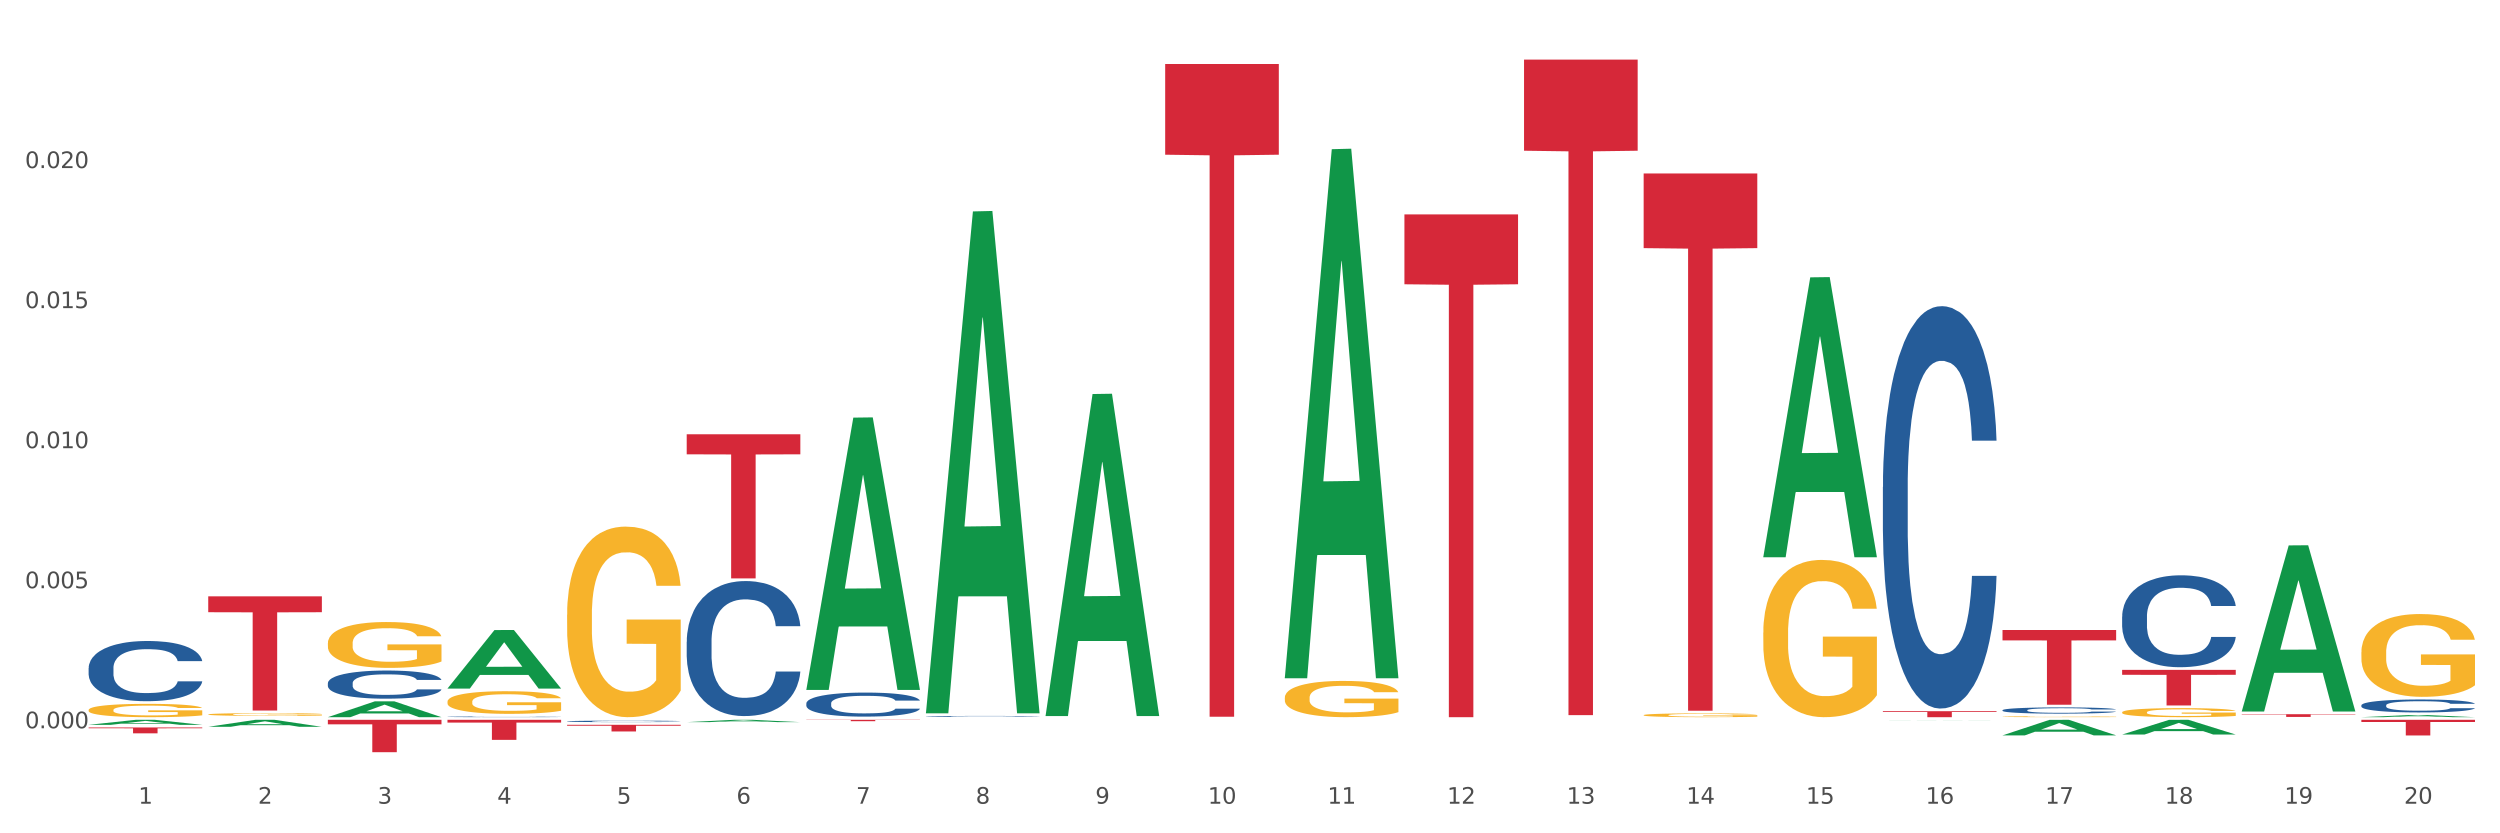
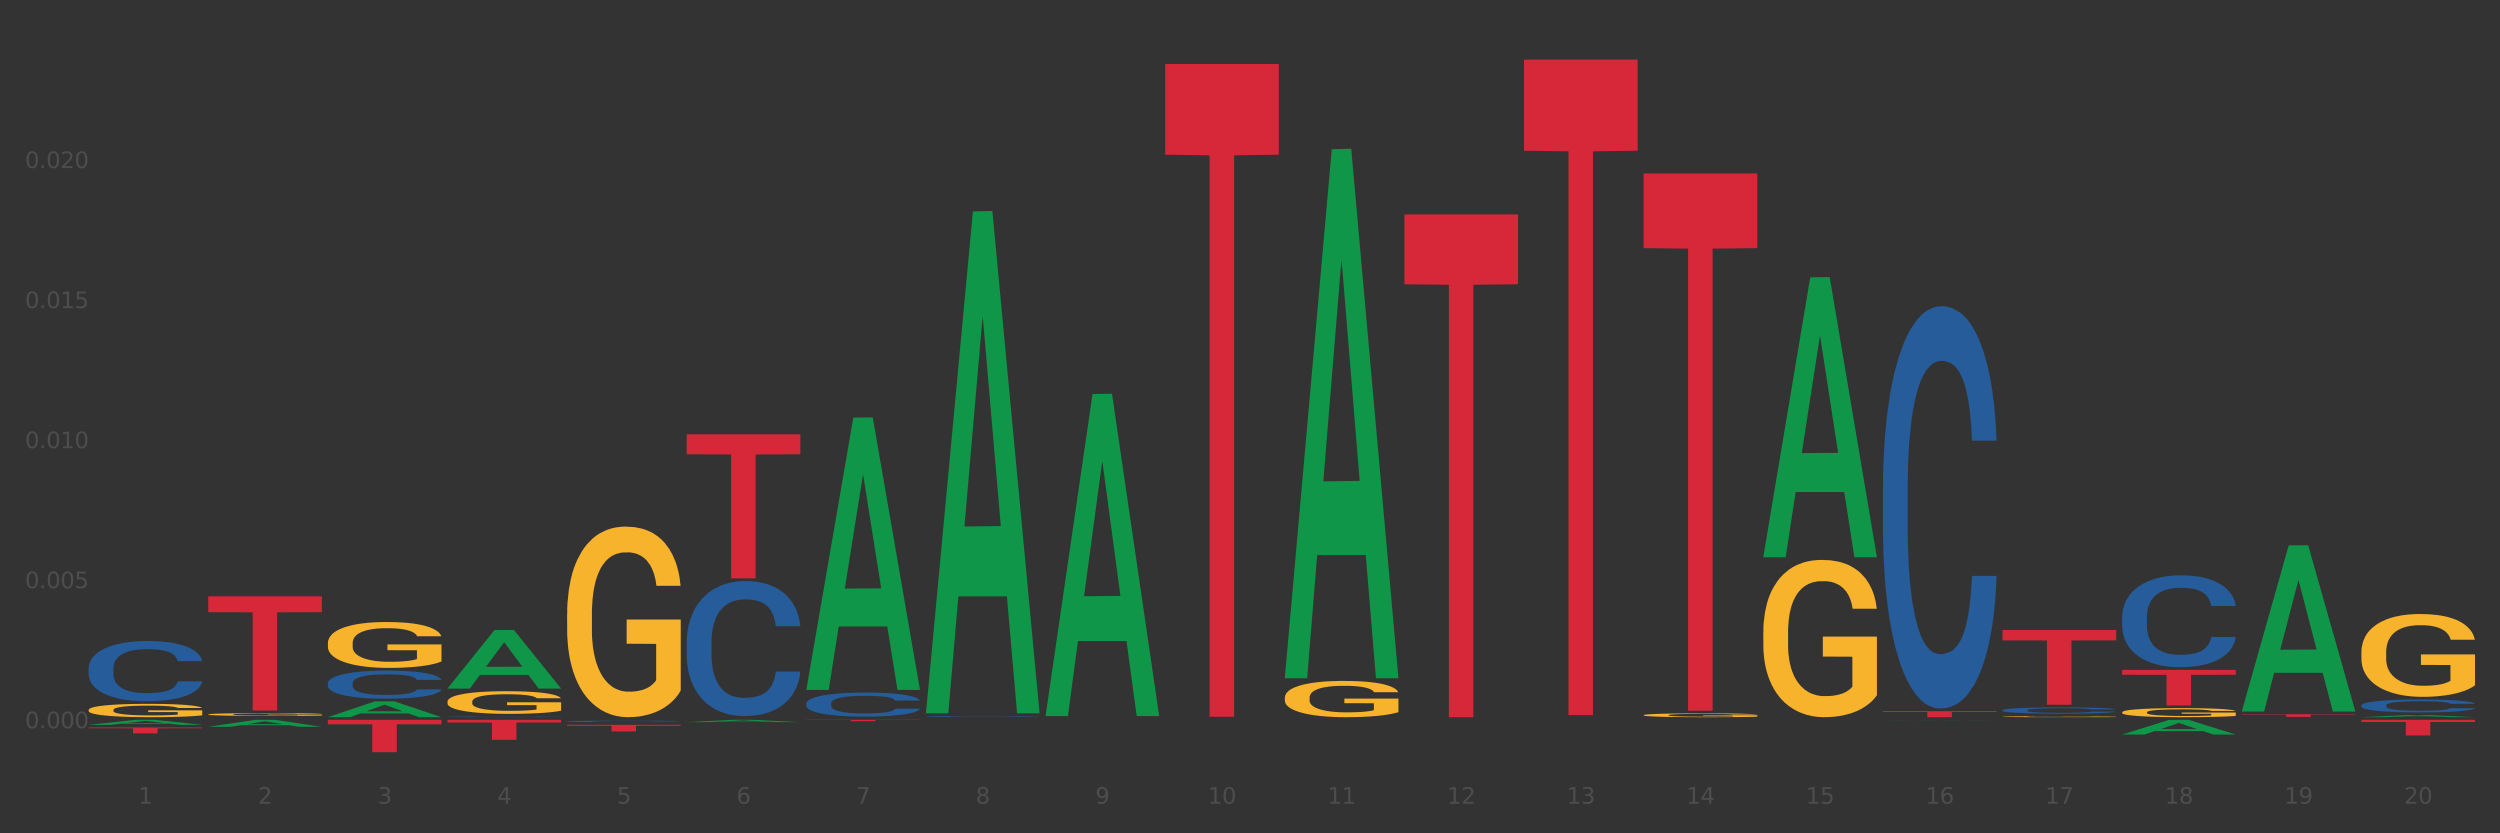
<svg xmlns="http://www.w3.org/2000/svg" xmlns:xlink="http://www.w3.org/1999/xlink" width="1080pt" height="360pt" viewBox="0 0 1080 360" version="1.1">
  <rect x="0" y="0" width="1080" height="360" fill="#333333" stroke="none" />
  <defs>
    <style type="text/css">*{stroke-linejoin: round; stroke-linecap: butt}</style>
  </defs>
  <g id="figure_1">
    <g id="patch_1">
-       <path d="M 0 360  L 1080 360  L 1080 0  L 0 0  z " style="fill: #ffffff; stroke: #ffffff; stroke-linejoin: miter" />
-     </g>
+       </g>
    <g id="axes_1">
      <g id="matplotlib.axis_1">
        <g id="xtick_1">
          <g id="text_1">
            <g style="fill: #4d4d4d" transform="translate(59.775 347.204) scale(0.096 -0.096)">
              <defs>
                <path id="DejaVuSans-31" d="M 794 531  L 1825 531  L 1825 4091  L 703 3866  L 703 4441  L 1819 4666  L 2450 4666  L 2450 531  L 3481 531  L 3481 0  L 794 0  L 794 531  z " transform="scale(0.016)" />
              </defs>
              <use xlink:href="#DejaVuSans-31" />
            </g>
          </g>
        </g>
        <g id="xtick_2">
          <g id="text_2">
            <g style="fill: #4d4d4d" transform="translate(111.45 347.204) scale(0.096 -0.096)">
              <defs>
                <path id="DejaVuSans-32" d="M 1228 531  L 3431 531  L 3431 0  L 469 0  L 469 531  Q 828 903 1448 1529  Q 2069 2156 2228 2338  Q 2531 2678 2651 2914  Q 2772 3150 2772 3378  Q 2772 3750 2511 3984  Q 2250 4219 1831 4219  Q 1534 4219 1204 4116  Q 875 4013 500 3803  L 500 4441  Q 881 4594 1212 4672  Q 1544 4750 1819 4750  Q 2544 4750 2975 4387  Q 3406 4025 3406 3419  Q 3406 3131 3298 2873  Q 3191 2616 2906 2266  Q 2828 2175 2409 1742  Q 1991 1309 1228 531  z " transform="scale(0.016)" />
              </defs>
              <use xlink:href="#DejaVuSans-32" />
            </g>
          </g>
        </g>
        <g id="xtick_3">
          <g id="text_3">
            <g style="fill: #4d4d4d" transform="translate(163.125 347.204) scale(0.096 -0.096)">
              <defs>
                <path id="DejaVuSans-33" d="M 2597 2516  Q 3050 2419 3304 2112  Q 3559 1806 3559 1356  Q 3559 666 3084 287  Q 2609 -91 1734 -91  Q 1441 -91 1130 -33  Q 819 25 488 141  L 488 750  Q 750 597 1062 519  Q 1375 441 1716 441  Q 2309 441 2620 675  Q 2931 909 2931 1356  Q 2931 1769 2642 2001  Q 2353 2234 1838 2234  L 1294 2234  L 1294 2753  L 1863 2753  Q 2328 2753 2575 2939  Q 2822 3125 2822 3475  Q 2822 3834 2567 4026  Q 2313 4219 1838 4219  Q 1578 4219 1281 4162  Q 984 4106 628 3988  L 628 4550  Q 988 4650 1302 4700  Q 1616 4750 1894 4750  Q 2613 4750 3031 4423  Q 3450 4097 3450 3541  Q 3450 3153 3228 2886  Q 3006 2619 2597 2516  z " transform="scale(0.016)" />
              </defs>
              <use xlink:href="#DejaVuSans-33" />
            </g>
          </g>
        </g>
        <g id="xtick_4">
          <g id="text_4">
            <g style="fill: #4d4d4d" transform="translate(214.8 347.204) scale(0.096 -0.096)">
              <defs>
                <path id="DejaVuSans-34" d="M 2419 4116  L 825 1625  L 2419 1625  L 2419 4116  z M 2253 4666  L 3047 4666  L 3047 1625  L 3713 1625  L 3713 1100  L 3047 1100  L 3047 0  L 2419 0  L 2419 1100  L 313 1100  L 313 1709  L 2253 4666  z " transform="scale(0.016)" />
              </defs>
              <use xlink:href="#DejaVuSans-34" />
            </g>
          </g>
        </g>
        <g id="xtick_5">
          <g id="text_5">
            <g style="fill: #4d4d4d" transform="translate(266.475 347.204) scale(0.096 -0.096)">
              <defs>
                <path id="DejaVuSans-35" d="M 691 4666  L 3169 4666  L 3169 4134  L 1269 4134  L 1269 2991  Q 1406 3038 1543 3061  Q 1681 3084 1819 3084  Q 2600 3084 3056 2656  Q 3513 2228 3513 1497  Q 3513 744 3044 326  Q 2575 -91 1722 -91  Q 1428 -91 1123 -41  Q 819 9 494 109  L 494 744  Q 775 591 1075 516  Q 1375 441 1709 441  Q 2250 441 2565 725  Q 2881 1009 2881 1497  Q 2881 1984 2565 2268  Q 2250 2553 1709 2553  Q 1456 2553 1204 2497  Q 953 2441 691 2322  L 691 4666  z " transform="scale(0.016)" />
              </defs>
              <use xlink:href="#DejaVuSans-35" />
            </g>
          </g>
        </g>
        <g id="xtick_6">
          <g id="text_6">
            <g style="fill: #4d4d4d" transform="translate(318.15 347.204) scale(0.096 -0.096)">
              <defs>
                <path id="DejaVuSans-36" d="M 2113 2584  Q 1688 2584 1439 2293  Q 1191 2003 1191 1497  Q 1191 994 1439 701  Q 1688 409 2113 409  Q 2538 409 2786 701  Q 3034 994 3034 1497  Q 3034 2003 2786 2293  Q 2538 2584 2113 2584  z M 3366 4563  L 3366 3988  Q 3128 4100 2886 4159  Q 2644 4219 2406 4219  Q 1781 4219 1451 3797  Q 1122 3375 1075 2522  Q 1259 2794 1537 2939  Q 1816 3084 2150 3084  Q 2853 3084 3261 2657  Q 3669 2231 3669 1497  Q 3669 778 3244 343  Q 2819 -91 2113 -91  Q 1303 -91 875 529  Q 447 1150 447 2328  Q 447 3434 972 4092  Q 1497 4750 2381 4750  Q 2619 4750 2861 4703  Q 3103 4656 3366 4563  z " transform="scale(0.016)" />
              </defs>
              <use xlink:href="#DejaVuSans-36" />
            </g>
          </g>
        </g>
        <g id="xtick_7">
          <g id="text_7">
            <g style="fill: #4d4d4d" transform="translate(369.825 347.204) scale(0.096 -0.096)">
              <defs>
                <path id="DejaVuSans-37" d="M 525 4666  L 3525 4666  L 3525 4397  L 1831 0  L 1172 0  L 2766 4134  L 525 4134  L 525 4666  z " transform="scale(0.016)" />
              </defs>
              <use xlink:href="#DejaVuSans-37" />
            </g>
          </g>
        </g>
        <g id="xtick_8">
          <g id="text_8">
            <g style="fill: #4d4d4d" transform="translate(421.5 347.204) scale(0.096 -0.096)">
              <defs>
                <path id="DejaVuSans-38" d="M 2034 2216  Q 1584 2216 1326 1975  Q 1069 1734 1069 1313  Q 1069 891 1326 650  Q 1584 409 2034 409  Q 2484 409 2743 651  Q 3003 894 3003 1313  Q 3003 1734 2745 1975  Q 2488 2216 2034 2216  z M 1403 2484  Q 997 2584 770 2862  Q 544 3141 544 3541  Q 544 4100 942 4425  Q 1341 4750 2034 4750  Q 2731 4750 3128 4425  Q 3525 4100 3525 3541  Q 3525 3141 3298 2862  Q 3072 2584 2669 2484  Q 3125 2378 3379 2068  Q 3634 1759 3634 1313  Q 3634 634 3220 271  Q 2806 -91 2034 -91  Q 1263 -91 848 271  Q 434 634 434 1313  Q 434 1759 690 2068  Q 947 2378 1403 2484  z M 1172 3481  Q 1172 3119 1398 2916  Q 1625 2713 2034 2713  Q 2441 2713 2670 2916  Q 2900 3119 2900 3481  Q 2900 3844 2670 4047  Q 2441 4250 2034 4250  Q 1625 4250 1398 4047  Q 1172 3844 1172 3481  z " transform="scale(0.016)" />
              </defs>
              <use xlink:href="#DejaVuSans-38" />
            </g>
          </g>
        </g>
        <g id="xtick_9">
          <g id="text_9">
            <g style="fill: #4d4d4d" transform="translate(473.175 347.204) scale(0.096 -0.096)">
              <defs>
                <path id="DejaVuSans-39" d="M 703 97  L 703 672  Q 941 559 1184 500  Q 1428 441 1663 441  Q 2288 441 2617 861  Q 2947 1281 2994 2138  Q 2813 1869 2534 1725  Q 2256 1581 1919 1581  Q 1219 1581 811 2004  Q 403 2428 403 3163  Q 403 3881 828 4315  Q 1253 4750 1959 4750  Q 2769 4750 3195 4129  Q 3622 3509 3622 2328  Q 3622 1225 3098 567  Q 2575 -91 1691 -91  Q 1453 -91 1209 -44  Q 966 3 703 97  z M 1959 2075  Q 2384 2075 2632 2365  Q 2881 2656 2881 3163  Q 2881 3666 2632 3958  Q 2384 4250 1959 4250  Q 1534 4250 1286 3958  Q 1038 3666 1038 3163  Q 1038 2656 1286 2365  Q 1534 2075 1959 2075  z " transform="scale(0.016)" />
              </defs>
              <use xlink:href="#DejaVuSans-39" />
            </g>
          </g>
        </g>
        <g id="xtick_10">
          <g id="text_10">
            <g style="fill: #4d4d4d" transform="translate(521.796 347.204) scale(0.096 -0.096)">
              <defs>
                <path id="DejaVuSans-30" d="M 2034 4250  Q 1547 4250 1301 3770  Q 1056 3291 1056 2328  Q 1056 1369 1301 889  Q 1547 409 2034 409  Q 2525 409 2770 889  Q 3016 1369 3016 2328  Q 3016 3291 2770 3770  Q 2525 4250 2034 4250  z M 2034 4750  Q 2819 4750 3233 4129  Q 3647 3509 3647 2328  Q 3647 1150 3233 529  Q 2819 -91 2034 -91  Q 1250 -91 836 529  Q 422 1150 422 2328  Q 422 3509 836 4129  Q 1250 4750 2034 4750  z " transform="scale(0.016)" />
              </defs>
              <use xlink:href="#DejaVuSans-31" />
              <use xlink:href="#DejaVuSans-30" transform="translate(63.623 0)" />
            </g>
          </g>
        </g>
        <g id="xtick_11">
          <g id="text_11">
            <g style="fill: #4d4d4d" transform="translate(573.471 347.204) scale(0.096 -0.096)">
              <use xlink:href="#DejaVuSans-31" />
              <use xlink:href="#DejaVuSans-31" transform="translate(63.623 0)" />
            </g>
          </g>
        </g>
        <g id="xtick_12">
          <g id="text_12">
            <g style="fill: #4d4d4d" transform="translate(625.146 347.204) scale(0.096 -0.096)">
              <use xlink:href="#DejaVuSans-31" />
              <use xlink:href="#DejaVuSans-32" transform="translate(63.623 0)" />
            </g>
          </g>
        </g>
        <g id="xtick_13">
          <g id="text_13">
            <g style="fill: #4d4d4d" transform="translate(676.821 347.204) scale(0.096 -0.096)">
              <use xlink:href="#DejaVuSans-31" />
              <use xlink:href="#DejaVuSans-33" transform="translate(63.623 0)" />
            </g>
          </g>
        </g>
        <g id="xtick_14">
          <g id="text_14">
            <g style="fill: #4d4d4d" transform="translate(728.496 347.204) scale(0.096 -0.096)">
              <use xlink:href="#DejaVuSans-31" />
              <use xlink:href="#DejaVuSans-34" transform="translate(63.623 0)" />
            </g>
          </g>
        </g>
        <g id="xtick_15">
          <g id="text_15">
            <g style="fill: #4d4d4d" transform="translate(780.171 347.204) scale(0.096 -0.096)">
              <use xlink:href="#DejaVuSans-31" />
              <use xlink:href="#DejaVuSans-35" transform="translate(63.623 0)" />
            </g>
          </g>
        </g>
        <g id="xtick_16">
          <g id="text_16">
            <g style="fill: #4d4d4d" transform="translate(831.846 347.204) scale(0.096 -0.096)">
              <use xlink:href="#DejaVuSans-31" />
              <use xlink:href="#DejaVuSans-36" transform="translate(63.623 0)" />
            </g>
          </g>
        </g>
        <g id="xtick_17">
          <g id="text_17">
            <g style="fill: #4d4d4d" transform="translate(883.521 347.204) scale(0.096 -0.096)">
              <use xlink:href="#DejaVuSans-31" />
              <use xlink:href="#DejaVuSans-37" transform="translate(63.623 0)" />
            </g>
          </g>
        </g>
        <g id="xtick_18">
          <g id="text_18">
            <g style="fill: #4d4d4d" transform="translate(935.196 347.204) scale(0.096 -0.096)">
              <use xlink:href="#DejaVuSans-31" />
              <use xlink:href="#DejaVuSans-38" transform="translate(63.623 0)" />
            </g>
          </g>
        </g>
        <g id="xtick_19">
          <g id="text_19">
            <g style="fill: #4d4d4d" transform="translate(986.871 347.204) scale(0.096 -0.096)">
              <use xlink:href="#DejaVuSans-31" />
              <use xlink:href="#DejaVuSans-39" transform="translate(63.623 0)" />
            </g>
          </g>
        </g>
        <g id="xtick_20">
          <g id="text_20">
            <g style="fill: #4d4d4d" transform="translate(1038.546 347.204) scale(0.096 -0.096)">
              <use xlink:href="#DejaVuSans-32" />
              <use xlink:href="#DejaVuSans-30" transform="translate(63.623 0)" />
            </g>
          </g>
        </g>
        <g id="xtick_21" />
        <g id="xtick_22" />
        <g id="xtick_23" />
        <g id="xtick_24" />
        <g id="xtick_25" />
        <g id="xtick_26" />
        <g id="xtick_27" />
        <g id="xtick_28" />
        <g id="xtick_29" />
        <g id="xtick_30" />
        <g id="xtick_31" />
        <g id="xtick_32" />
        <g id="xtick_33" />
        <g id="xtick_34" />
        <g id="xtick_35" />
        <g id="xtick_36" />
        <g id="xtick_37" />
        <g id="xtick_38" />
        <g id="xtick_39" />
      </g>
      <g id="matplotlib.axis_2">
        <g id="ytick_1">
          <g id="text_21">
            <g style="fill: #4d4d4d" transform="translate(10.8 314.613) scale(0.096 -0.096)">
              <defs>
                <path id="DejaVuSans-2e" d="M 684 794  L 1344 794  L 1344 0  L 684 0  L 684 794  z " transform="scale(0.016)" />
              </defs>
              <use xlink:href="#DejaVuSans-30" />
              <use xlink:href="#DejaVuSans-2e" transform="translate(63.623 0)" />
              <use xlink:href="#DejaVuSans-30" transform="translate(95.41 0)" />
              <use xlink:href="#DejaVuSans-30" transform="translate(159.033 0)" />
              <use xlink:href="#DejaVuSans-30" transform="translate(222.656 0)" />
            </g>
          </g>
        </g>
        <g id="ytick_2">
          <g id="text_22">
            <g style="fill: #4d4d4d" transform="translate(10.8 254.111) scale(0.096 -0.096)">
              <use xlink:href="#DejaVuSans-30" />
              <use xlink:href="#DejaVuSans-2e" transform="translate(63.623 0)" />
              <use xlink:href="#DejaVuSans-30" transform="translate(95.41 0)" />
              <use xlink:href="#DejaVuSans-30" transform="translate(159.033 0)" />
              <use xlink:href="#DejaVuSans-35" transform="translate(222.656 0)" />
            </g>
          </g>
        </g>
        <g id="ytick_3">
          <g id="text_23">
            <g style="fill: #4d4d4d" transform="translate(10.8 193.609) scale(0.096 -0.096)">
              <use xlink:href="#DejaVuSans-30" />
              <use xlink:href="#DejaVuSans-2e" transform="translate(63.623 0)" />
              <use xlink:href="#DejaVuSans-30" transform="translate(95.41 0)" />
              <use xlink:href="#DejaVuSans-31" transform="translate(159.033 0)" />
              <use xlink:href="#DejaVuSans-30" transform="translate(222.656 0)" />
            </g>
          </g>
        </g>
        <g id="ytick_4">
          <g id="text_24">
            <g style="fill: #4d4d4d" transform="translate(10.8 133.107) scale(0.096 -0.096)">
              <use xlink:href="#DejaVuSans-30" />
              <use xlink:href="#DejaVuSans-2e" transform="translate(63.623 0)" />
              <use xlink:href="#DejaVuSans-30" transform="translate(95.41 0)" />
              <use xlink:href="#DejaVuSans-31" transform="translate(159.033 0)" />
              <use xlink:href="#DejaVuSans-35" transform="translate(222.656 0)" />
            </g>
          </g>
        </g>
        <g id="ytick_5">
          <g id="text_25">
            <g style="fill: #4d4d4d" transform="translate(10.8 72.605) scale(0.096 -0.096)">
              <use xlink:href="#DejaVuSans-30" />
              <use xlink:href="#DejaVuSans-2e" transform="translate(63.623 0)" />
              <use xlink:href="#DejaVuSans-30" transform="translate(95.41 0)" />
              <use xlink:href="#DejaVuSans-32" transform="translate(159.033 0)" />
              <use xlink:href="#DejaVuSans-30" transform="translate(222.656 0)" />
            </g>
          </g>
        </g>
        <g id="ytick_6" />
        <g id="ytick_7" />
        <g id="ytick_8" />
        <g id="ytick_9" />
        <g id="ytick_10" />
      </g>
      <g id="PolyCollection_1">
        <path d="M 38.283 313.126  L 38.334 313.123  L 58.577 310.967  L 66.979 310.965  L 87.374 313.13  L 77.657 313.13  L 73.254 312.626  L 52.352 312.626  L 52.201 312.634  L 47.949 313.13  L 38.283 313.13  L 38.283 313.126  L 54.984 312.325  L 70.623 312.323  L 62.879 311.427  L 62.778 311.423  L 62.677 311.429  L 54.934 312.323  L 54.984 312.325  L 38.283 313.126  z " clip-path="url(#p9d10faf5b5)" style="fill: #109648" />
        <path d="M 89.958 313.982  L 90.009 313.979  L 110.252 310.968  L 118.654 310.965  L 139.049 313.988  L 129.332 313.988  L 124.929 313.284  L 104.027 313.284  L 103.876 313.295  L 99.624 313.988  L 89.958 313.988  L 89.958 313.982  L 106.659 312.864  L 122.298 312.861  L 114.554 311.61  L 114.453 311.604  L 114.352 311.613  L 106.609 312.861  L 106.659 312.864  L 89.958 313.982  z " clip-path="url(#p9d10faf5b5)" style="fill: #109648" />
        <path d="M 141.633 309.812  L 141.684 309.805  L 161.928 302.979  L 170.329 302.972  L 190.724 309.825  L 181.007 309.825  L 176.604 308.229  L 155.703 308.229  L 155.551 308.255  L 151.3 309.825  L 141.633 309.825  L 141.633 309.812  L 158.334 307.277  L 173.973 307.27  L 166.229 304.433  L 166.128 304.42  L 166.027 304.439  L 158.284 307.27  L 158.334 307.277  L 141.633 309.812  z " clip-path="url(#p9d10faf5b5)" style="fill: #109648" />
        <path d="M 193.308 297.417  L 193.359 297.393  L 213.603 272.182  L 222.004 272.158  L 242.399 297.465  L 232.682 297.465  L 228.279 291.572  L 207.378 291.572  L 207.226 291.667  L 202.975 297.465  L 193.308 297.465  L 193.308 297.417  L 210.009 288.055  L 225.648 288.031  L 217.904 277.552  L 217.803 277.505  L 217.702 277.576  L 209.959 288.031  L 210.009 288.055  L 193.308 297.417  z " clip-path="url(#p9d10faf5b5)" style="fill: #109648" />
        <path d="M 296.658 311.965  L 296.709 311.964  L 316.953 310.966  L 325.354 310.965  L 345.749 311.967  L 336.032 311.967  L 331.629 311.734  L 310.728 311.734  L 310.576 311.738  L 306.325 311.967  L 296.658 311.967  L 296.658 311.965  L 313.359 311.595  L 328.998 311.594  L 321.254 311.179  L 321.153 311.177  L 321.052 311.18  L 313.309 311.594  L 313.359 311.595  L 296.658 311.965  z " clip-path="url(#p9d10faf5b5)" style="fill: #109648" />
        <path d="M 348.333 297.827  L 348.384 297.717  L 368.628 180.415  L 377.029 180.304  L 397.425 298.048  L 387.707 298.048  L 383.304 270.63  L 362.403 270.63  L 362.251 271.072  L 358 298.048  L 348.333 298.048  L 348.333 297.827  L 365.034 254.267  L 380.673 254.157  L 372.929 205.401  L 372.828 205.18  L 372.727 205.511  L 364.984 254.157  L 365.034 254.267  L 348.333 297.827  z " clip-path="url(#p9d10faf5b5)" style="fill: #109648" />
        <path d="M 141.633 277.873  L 141.691 277.855  L 141.691 277.203  L 141.807 276.642  L 142.387 275.285  L 143.256 274.163  L 143.893 273.566  L 144.531 273.077  L 145.284 272.588  L 146.212 272.082  L 147.893 271.34  L 148.936 270.959  L 150.211 270.561  L 152.529 269.982  L 154.21 269.656  L 155.949 269.385  L 158.789 269.059  L 160.644 268.914  L 162.614 268.806  L 164.991 268.734  L 166.787 268.715  L 170.729 268.77  L 174.09 268.933  L 175.713 269.059  L 177.8 269.276  L 178.901 269.421  L 180.697 269.711  L 182.552 270.091  L 183.827 270.417  L 185.74 271.032  L 187.189 271.647  L 188.522 272.407  L 189.217 272.932  L 189.739 273.421  L 190.203 273.982  L 190.666 274.869  L 180.234 274.869  L 179.828 274.235  L 179.191 273.638  L 178.263 273.059  L 177.452 272.697  L 176.061 272.244  L 174.786 271.955  L 173.453 271.738  L 171.83 271.557  L 170.555 271.466  L 168.758 271.394  L 165.222 271.412  L 162.846 271.557  L 161.223 271.738  L 160.18 271.901  L 159.253 272.082  L 158.209 272.335  L 156.992 272.715  L 156.123 273.059  L 155.253 273.493  L 154.558 273.927  L 153.92 274.434  L 153.399 274.977  L 152.993 275.538  L 152.645 276.226  L 152.355 277.366  L 152.355 279.845  L 152.471 280.406  L 152.761 281.148  L 153.109 281.709  L 153.689 282.379  L 154.21 282.831  L 155.195 283.483  L 156.297 284.026  L 157.166 284.37  L 158.035 284.659  L 159.542 285.057  L 161.223 285.383  L 162.672 285.582  L 164.643 285.763  L 165.976 285.836  L 167.135 285.872  L 169.975 285.872  L 172.004 285.818  L 174.264 285.691  L 176.003 285.528  L 177.452 285.329  L 179.075 285.003  L 180.118 284.695  L 180.118 280.913  L 167.367 280.895  L 167.367 278.379  L 190.724 278.379  L 190.724 285.763  L 189.739 286.143  L 188.638 286.487  L 187.479 286.795  L 185.74 287.175  L 183.653 287.537  L 181.799 287.79  L 179.828 288.007  L 177.51 288.206  L 174.496 288.387  L 172.641 288.46  L 170.323 288.514  L 167.599 288.532  L 165.222 288.496  L 162.904 288.405  L 160.47 288.243  L 158.093 288.007  L 156.297 287.772  L 154.5 287.482  L 152.587 287.102  L 151.08 286.74  L 149.921 286.415  L 148.646 285.998  L 147.255 285.456  L 146.212 284.967  L 145.284 284.46  L 144.299 283.809  L 143.604 283.248  L 142.908 282.542  L 142.502 282.017  L 142.039 281.203  L 141.691 280.063  L 141.633 277.873  z " clip-path="url(#p9d10faf5b5)" style="fill: #f7b32b" />
        <path d="M 193.308 303.126  L 193.366 303.117  L 193.366 302.795  L 193.482 302.518  L 194.062 301.848  L 194.931 301.294  L 195.569 301  L 196.206 300.758  L 196.96 300.517  L 197.887 300.267  L 199.568 299.901  L 200.611 299.713  L 201.886 299.517  L 204.204 299.231  L 205.885 299.07  L 207.624 298.936  L 210.464 298.775  L 212.319 298.704  L 214.289 298.65  L 216.666 298.614  L 218.462 298.606  L 222.404 298.632  L 225.765 298.713  L 227.388 298.775  L 229.475 298.882  L 230.576 298.954  L 232.372 299.097  L 234.227 299.284  L 235.502 299.445  L 237.415 299.749  L 238.864 300.053  L 240.197 300.428  L 240.892 300.687  L 241.414 300.928  L 241.878 301.205  L 242.341 301.643  L 231.909 301.643  L 231.503 301.33  L 230.866 301.035  L 229.938 300.749  L 229.127 300.571  L 227.736 300.347  L 226.461 300.205  L 225.128 300.097  L 223.505 300.008  L 222.23 299.963  L 220.433 299.928  L 216.897 299.937  L 214.521 300.008  L 212.898 300.097  L 211.855 300.178  L 210.928 300.267  L 209.884 300.392  L 208.667 300.58  L 207.798 300.749  L 206.928 300.964  L 206.233 301.178  L 205.595 301.428  L 205.074 301.696  L 204.668 301.973  L 204.32 302.313  L 204.031 302.876  L 204.031 304.099  L 204.146 304.376  L 204.436 304.743  L 204.784 305.02  L 205.364 305.35  L 205.885 305.573  L 206.871 305.895  L 207.972 306.163  L 208.841 306.333  L 209.711 306.476  L 211.217 306.672  L 212.898 306.833  L 214.347 306.931  L 216.318 307.021  L 217.651 307.056  L 218.81 307.074  L 221.65 307.074  L 223.679 307.047  L 225.939 306.985  L 227.678 306.904  L 229.127 306.806  L 230.75 306.645  L 231.793 306.494  L 231.793 304.627  L 219.042 304.618  L 219.042 303.376  L 242.399 303.376  L 242.399 307.021  L 241.414 307.208  L 240.313 307.378  L 239.154 307.53  L 237.415 307.717  L 235.328 307.896  L 233.474 308.021  L 231.503 308.128  L 229.185 308.227  L 226.171 308.316  L 224.316 308.352  L 221.998 308.378  L 219.274 308.387  L 216.897 308.37  L 214.579 308.325  L 212.145 308.244  L 209.768 308.128  L 207.972 308.012  L 206.175 307.869  L 204.262 307.682  L 202.755 307.503  L 201.596 307.342  L 200.321 307.137  L 198.93 306.869  L 197.887 306.628  L 196.96 306.377  L 195.974 306.056  L 195.279 305.779  L 194.583 305.43  L 194.177 305.171  L 193.714 304.769  L 193.366 304.207  L 193.308 303.126  z " clip-path="url(#p9d10faf5b5)" style="fill: #f7b32b" />
        <path d="M 244.983 265.537  L 245.041 265.462  L 245.041 262.755  L 245.157 260.424  L 245.737 254.784  L 246.606 250.122  L 247.244 247.641  L 247.881 245.611  L 248.635 243.581  L 249.562 241.475  L 251.243 238.393  L 252.286 236.814  L 253.561 235.159  L 255.879 232.753  L 257.56 231.4  L 259.299 230.272  L 262.139 228.918  L 263.994 228.317  L 265.964 227.866  L 268.341 227.565  L 270.137 227.49  L 274.079 227.715  L 277.44 228.392  L 279.063 228.918  L 281.15 229.821  L 282.251 230.422  L 284.048 231.625  L 285.902 233.204  L 287.177 234.558  L 289.09 237.114  L 290.539 239.671  L 291.872 242.829  L 292.568 245.009  L 293.089 247.04  L 293.553 249.371  L 294.016 253.055  L 283.584 253.055  L 283.178 250.423  L 282.541 247.942  L 281.613 245.536  L 280.802 244.032  L 279.411 242.152  L 278.136 240.949  L 276.803 240.047  L 275.18 239.295  L 273.905 238.919  L 272.108 238.618  L 268.572 238.693  L 266.196 239.295  L 264.573 240.047  L 263.53 240.724  L 262.603 241.475  L 261.559 242.528  L 260.342 244.107  L 259.473 245.536  L 258.604 247.34  L 257.908 249.145  L 257.27 251.25  L 256.749 253.506  L 256.343 255.837  L 255.995 258.694  L 255.706 263.431  L 255.706 273.733  L 255.821 276.064  L 256.111 279.146  L 256.459 281.477  L 257.039 284.259  L 257.56 286.139  L 258.546 288.846  L 259.647 291.102  L 260.516 292.531  L 261.386 293.734  L 262.892 295.388  L 264.573 296.741  L 266.022 297.568  L 267.993 298.32  L 269.326 298.621  L 270.485 298.771  L 273.325 298.771  L 275.354 298.546  L 277.614 298.02  L 279.353 297.343  L 280.802 296.516  L 282.425 295.162  L 283.468 293.884  L 283.468 278.169  L 270.717 278.094  L 270.717 267.642  L 294.074 267.642  L 294.074 298.32  L 293.089 299.899  L 291.988 301.328  L 290.829 302.606  L 289.09 304.185  L 287.003 305.689  L 285.149 306.742  L 283.178 307.644  L 280.86 308.471  L 277.846 309.223  L 275.991 309.524  L 273.673 309.749  L 270.949 309.825  L 268.572 309.674  L 266.254 309.298  L 263.82 308.622  L 261.444 307.644  L 259.647 306.667  L 257.85 305.463  L 255.937 303.884  L 254.43 302.381  L 253.271 301.027  L 251.996 299.298  L 250.605 297.042  L 249.562 295.012  L 248.635 292.907  L 247.649 290.2  L 246.954 287.869  L 246.258 284.936  L 245.853 282.756  L 245.389 279.372  L 245.041 274.635  L 244.983 265.537  z " clip-path="url(#p9d10faf5b5)" style="fill: #f7b32b" />
        <path d="M 555.033 301.4  L 555.091 301.386  L 555.091 300.871  L 555.207 300.427  L 555.787 299.355  L 556.656 298.468  L 557.294 297.996  L 557.931 297.61  L 558.685 297.224  L 559.612 296.823  L 561.293 296.237  L 562.336 295.936  L 563.611 295.622  L 565.93 295.164  L 567.61 294.906  L 569.349 294.692  L 572.189 294.434  L 574.044 294.32  L 576.015 294.234  L 578.391 294.177  L 580.188 294.163  L 584.129 294.206  L 587.49 294.334  L 589.113 294.434  L 591.2 294.606  L 592.301 294.721  L 594.098 294.949  L 595.952 295.25  L 597.228 295.507  L 599.14 295.994  L 600.589 296.48  L 601.922 297.081  L 602.618 297.495  L 603.139 297.882  L 603.603 298.325  L 604.067 299.026  L 593.634 299.026  L 593.228 298.525  L 592.591 298.053  L 591.663 297.595  L 590.852 297.309  L 589.461 296.952  L 588.186 296.723  L 586.853 296.551  L 585.23 296.408  L 583.955 296.337  L 582.158 296.28  L 578.623 296.294  L 576.246 296.408  L 574.624 296.551  L 573.58 296.68  L 572.653 296.823  L 571.61 297.023  L 570.393 297.324  L 569.523 297.595  L 568.654 297.939  L 567.958 298.282  L 567.321 298.683  L 566.799 299.112  L 566.393 299.555  L 566.046 300.099  L 565.756 301  L 565.756 302.959  L 565.872 303.403  L 566.162 303.989  L 566.509 304.432  L 567.089 304.962  L 567.61 305.319  L 568.596 305.834  L 569.697 306.263  L 570.566 306.535  L 571.436 306.764  L 572.943 307.078  L 574.624 307.336  L 576.072 307.493  L 578.043 307.636  L 579.376 307.693  L 580.535 307.722  L 583.375 307.722  L 585.404 307.679  L 587.664 307.579  L 589.403 307.45  L 590.852 307.293  L 592.475 307.036  L 593.518 306.792  L 593.518 303.803  L 580.767 303.789  L 580.767 301.801  L 604.125 301.801  L 604.125 307.636  L 603.139 307.937  L 602.038 308.208  L 600.879 308.452  L 599.14 308.752  L 597.054 309.038  L 595.199 309.238  L 593.228 309.41  L 590.91 309.567  L 587.896 309.71  L 586.041 309.767  L 583.723 309.81  L 580.999 309.825  L 578.623 309.796  L 576.304 309.724  L 573.87 309.596  L 571.494 309.41  L 569.697 309.224  L 567.9 308.995  L 565.988 308.695  L 564.481 308.409  L 563.322 308.151  L 562.046 307.822  L 560.655 307.393  L 559.612 307.007  L 558.685 306.606  L 557.699 306.092  L 557.004 305.648  L 556.308 305.09  L 555.903 304.675  L 555.439 304.032  L 555.091 303.131  L 555.033 301.4  z " clip-path="url(#p9d10faf5b5)" style="fill: #f7b32b" />
-         <path d="M 89.958 308.633  L 90.016 308.632  L 90.016 308.593  L 90.132 308.56  L 90.712 308.479  L 91.581 308.412  L 92.218 308.376  L 92.856 308.347  L 93.609 308.318  L 94.537 308.287  L 96.218 308.243  L 97.261 308.22  L 98.536 308.197  L 100.854 308.162  L 102.535 308.143  L 104.274 308.126  L 107.114 308.107  L 108.969 308.098  L 110.939 308.092  L 113.316 308.087  L 115.112 308.086  L 119.053 308.09  L 122.415 308.099  L 124.038 308.107  L 126.124 308.12  L 127.226 308.128  L 129.022 308.146  L 130.877 308.168  L 132.152 308.188  L 134.065 308.225  L 135.514 308.261  L 136.847 308.307  L 137.542 308.338  L 138.064 308.367  L 138.528 308.401  L 138.991 308.454  L 128.559 308.454  L 128.153 308.416  L 127.515 308.38  L 126.588 308.346  L 125.777 308.324  L 124.386 308.297  L 123.111 308.28  L 121.778 308.267  L 120.155 308.256  L 118.88 308.251  L 117.083 308.246  L 113.547 308.247  L 111.171 308.256  L 109.548 308.267  L 108.505 308.277  L 107.578 308.287  L 106.534 308.303  L 105.317 308.325  L 104.448 308.346  L 103.578 308.372  L 102.883 308.398  L 102.245 308.428  L 101.724 308.46  L 101.318 308.494  L 100.97 308.535  L 100.68 308.603  L 100.68 308.751  L 100.796 308.785  L 101.086 308.829  L 101.434 308.863  L 102.014 308.903  L 102.535 308.93  L 103.52 308.969  L 104.622 309.001  L 105.491 309.022  L 106.36 309.039  L 107.867 309.063  L 109.548 309.082  L 110.997 309.094  L 112.968 309.105  L 114.301 309.109  L 115.46 309.111  L 118.3 309.111  L 120.329 309.108  L 122.589 309.1  L 124.328 309.091  L 125.777 309.079  L 127.4 309.059  L 128.443 309.041  L 128.443 308.815  L 115.692 308.814  L 115.692 308.664  L 139.049 308.664  L 139.049 309.105  L 138.064 309.127  L 136.963 309.148  L 135.804 309.166  L 134.065 309.189  L 131.978 309.211  L 130.124 309.226  L 128.153 309.239  L 125.835 309.251  L 122.821 309.262  L 120.966 309.266  L 118.648 309.269  L 115.924 309.27  L 113.547 309.268  L 111.229 309.263  L 108.795 309.253  L 106.418 309.239  L 104.622 309.225  L 102.825 309.207  L 100.912 309.185  L 99.405 309.163  L 98.246 309.144  L 96.971 309.119  L 95.58 309.086  L 94.537 309.057  L 93.609 309.027  L 92.624 308.988  L 91.929 308.954  L 91.233 308.912  L 90.827 308.881  L 90.364 308.832  L 90.016 308.764  L 89.958 308.633  z " clip-path="url(#p9d10faf5b5)" style="fill: #f7b32b" />
+         <path d="M 89.958 308.633  L 90.016 308.632  L 90.016 308.593  L 90.132 308.56  L 90.712 308.479  L 91.581 308.412  L 92.218 308.376  L 92.856 308.347  L 93.609 308.318  L 94.537 308.287  L 96.218 308.243  L 97.261 308.22  L 98.536 308.197  L 100.854 308.162  L 102.535 308.143  L 104.274 308.126  L 107.114 308.107  L 108.969 308.098  L 110.939 308.092  L 113.316 308.087  L 115.112 308.086  L 119.053 308.09  L 122.415 308.099  L 124.038 308.107  L 126.124 308.12  L 127.226 308.128  L 129.022 308.146  L 130.877 308.168  L 132.152 308.188  L 134.065 308.225  L 135.514 308.261  L 136.847 308.307  L 137.542 308.338  L 138.064 308.367  L 138.528 308.401  L 138.991 308.454  L 128.559 308.454  L 128.153 308.416  L 127.515 308.38  L 126.588 308.346  L 125.777 308.324  L 124.386 308.297  L 123.111 308.28  L 121.778 308.267  L 120.155 308.256  L 118.88 308.251  L 117.083 308.246  L 113.547 308.247  L 111.171 308.256  L 109.548 308.267  L 108.505 308.277  L 107.578 308.287  L 106.534 308.303  L 105.317 308.325  L 104.448 308.346  L 103.578 308.372  L 102.883 308.398  L 102.245 308.428  L 101.724 308.46  L 101.318 308.494  L 100.97 308.535  L 100.68 308.603  L 100.68 308.751  L 100.796 308.785  L 101.086 308.829  L 101.434 308.863  L 102.014 308.903  L 102.535 308.93  L 103.52 308.969  L 104.622 309.001  L 105.491 309.022  L 106.36 309.039  L 107.867 309.063  L 109.548 309.082  L 110.997 309.094  L 112.968 309.105  L 114.301 309.109  L 115.46 309.111  L 118.3 309.111  L 120.329 309.108  L 122.589 309.1  L 124.328 309.091  L 125.777 309.079  L 127.4 309.059  L 128.443 309.041  L 128.443 308.815  L 115.692 308.814  L 115.692 308.664  L 139.049 308.664  L 139.049 309.105  L 138.064 309.127  L 136.963 309.148  L 135.804 309.166  L 134.065 309.189  L 131.978 309.211  L 130.124 309.226  L 128.153 309.239  L 122.821 309.262  L 120.966 309.266  L 118.648 309.269  L 115.924 309.27  L 113.547 309.268  L 111.229 309.263  L 108.795 309.253  L 106.418 309.239  L 104.622 309.225  L 102.825 309.207  L 100.912 309.185  L 99.405 309.163  L 98.246 309.144  L 96.971 309.119  L 95.58 309.086  L 94.537 309.057  L 93.609 309.027  L 92.624 308.988  L 91.929 308.954  L 91.233 308.912  L 90.827 308.881  L 90.364 308.832  L 90.016 308.764  L 89.958 308.633  z " clip-path="url(#p9d10faf5b5)" style="fill: #f7b32b" />
        <path d="M 38.283 306.728  L 38.341 306.723  L 38.341 306.533  L 38.457 306.37  L 39.036 305.976  L 39.906 305.65  L 40.543 305.476  L 41.181 305.334  L 41.934 305.193  L 42.862 305.045  L 44.543 304.83  L 45.586 304.719  L 46.861 304.604  L 49.179 304.435  L 50.86 304.341  L 52.599 304.262  L 55.439 304.167  L 57.294 304.125  L 59.264 304.094  L 61.64 304.073  L 63.437 304.067  L 67.378 304.083  L 70.74 304.13  L 72.363 304.167  L 74.449 304.23  L 75.551 304.272  L 77.347 304.357  L 79.202 304.467  L 80.477 304.562  L 82.39 304.74  L 83.839 304.919  L 85.172 305.14  L 85.867 305.292  L 86.389 305.434  L 86.853 305.597  L 87.316 305.855  L 76.884 305.855  L 76.478 305.671  L 75.84 305.497  L 74.913 305.329  L 74.102 305.224  L 72.711 305.093  L 71.436 305.008  L 70.102 304.945  L 68.48 304.893  L 67.205 304.867  L 65.408 304.845  L 61.872 304.851  L 59.496 304.893  L 57.873 304.945  L 56.83 304.993  L 55.903 305.045  L 54.859 305.119  L 53.642 305.229  L 52.773 305.329  L 51.903 305.455  L 51.208 305.582  L 50.57 305.729  L 50.049 305.887  L 49.643 306.05  L 49.295 306.249  L 49.005 306.581  L 49.005 307.301  L 49.121 307.464  L 49.411 307.679  L 49.759 307.842  L 50.338 308.037  L 50.86 308.168  L 51.845 308.358  L 52.947 308.515  L 53.816 308.615  L 54.685 308.699  L 56.192 308.815  L 57.873 308.91  L 59.322 308.968  L 61.293 309.02  L 62.626 309.041  L 63.785 309.052  L 66.625 309.052  L 68.654 309.036  L 70.914 308.999  L 72.653 308.952  L 74.102 308.894  L 75.725 308.799  L 76.768 308.71  L 76.768 307.611  L 64.017 307.606  L 64.017 306.875  L 87.374 306.875  L 87.374 309.02  L 86.389 309.131  L 85.288 309.23  L 84.129 309.32  L 82.39 309.43  L 80.303 309.535  L 78.449 309.609  L 76.478 309.672  L 74.16 309.73  L 71.146 309.783  L 69.291 309.804  L 66.973 309.819  L 64.249 309.825  L 61.872 309.814  L 59.554 309.788  L 57.12 309.74  L 54.743 309.672  L 52.947 309.604  L 51.15 309.52  L 49.237 309.409  L 47.73 309.304  L 46.571 309.209  L 45.296 309.089  L 43.905 308.931  L 42.862 308.789  L 41.934 308.642  L 40.949 308.452  L 40.254 308.289  L 39.558 308.084  L 39.152 307.932  L 38.689 307.695  L 38.341 307.364  L 38.283 306.728  z " clip-path="url(#p9d10faf5b5)" style="fill: #f7b32b" />
        <path d="M 193.308 310.965  L 242.399 310.965  L 242.399 312.169  L 223.089 312.177  L 223.089 319.623  L 212.503 319.623  L 212.503 312.177  L 193.308 312.169  L 193.308 310.974  L 193.308 310.965  z " clip-path="url(#p9d10faf5b5)" style="fill: #d62839" />
        <path d="M 141.633 310.965  L 190.724 310.965  L 190.724 312.909  L 171.414 312.922  L 171.414 324.95  L 160.828 324.95  L 160.828 312.922  L 141.633 312.909  L 141.633 310.979  L 141.633 310.965  z " clip-path="url(#p9d10faf5b5)" style="fill: #d62839" />
        <path d="M 89.958 257.625  L 139.049 257.625  L 139.049 264.479  L 119.739 264.525  L 119.739 306.945  L 109.152 306.945  L 109.152 264.525  L 89.958 264.479  L 89.958 257.671  L 89.958 257.625  z " clip-path="url(#p9d10faf5b5)" style="fill: #d62839" />
        <path d="M 1020.109 310.965  L 1069.2 310.965  L 1069.2 311.903  L 1049.889 311.909  L 1049.889 317.71  L 1039.303 317.71  L 1039.303 311.909  L 1020.109 311.903  L 1020.109 310.972  L 1020.109 310.965  z " clip-path="url(#p9d10faf5b5)" style="fill: #d62839" />
        <path d="M 1020.109 309.823  L 1020.159 309.822  L 1040.403 308.915  L 1048.804 308.914  L 1069.2 309.825  L 1059.483 309.825  L 1055.08 309.613  L 1034.178 309.613  L 1034.026 309.616  L 1029.775 309.825  L 1020.109 309.825  L 1020.109 309.823  L 1036.81 309.486  L 1052.448 309.485  L 1044.705 309.108  L 1044.604 309.106  L 1044.503 309.109  L 1036.759 309.485  L 1036.81 309.486  L 1020.109 309.823  z " clip-path="url(#p9d10faf5b5)" style="fill: #109648" />
        <path d="M 968.434 308.53  L 1017.525 308.53  L 1017.525 308.695  L 998.214 308.696  L 998.214 309.719  L 987.628 309.719  L 987.628 308.696  L 968.434 308.695  L 968.434 308.531  L 968.434 308.53  z " clip-path="url(#p9d10faf5b5)" style="fill: #d62839" />
        <path d="M 916.759 289.383  L 965.85 289.383  L 965.85 291.522  L 946.539 291.536  L 946.539 304.775  L 935.953 304.775  L 935.953 291.536  L 916.759 291.522  L 916.759 289.397  L 916.759 289.383  z " clip-path="url(#p9d10faf5b5)" style="fill: #d62839" />
        <path d="M 865.084 272.152  L 914.175 272.152  L 914.175 276.64  L 894.864 276.671  L 894.864 304.447  L 884.278 304.447  L 884.278 276.671  L 865.084 276.64  L 865.084 272.183  L 865.084 272.152  z " clip-path="url(#p9d10faf5b5)" style="fill: #d62839" />
        <path d="M 813.409 307.235  L 862.5 307.235  L 862.5 307.595  L 843.189 307.597  L 843.189 309.825  L 832.603 309.825  L 832.603 307.597  L 813.409 307.595  L 813.409 307.237  L 813.409 307.235  z " clip-path="url(#p9d10faf5b5)" style="fill: #d62839" />
        <path d="M 710.058 74.935  L 759.15 74.935  L 759.15 107.19  L 739.839 107.408  L 739.839 307.036  L 729.253 307.036  L 729.253 107.408  L 710.058 107.19  L 710.058 75.153  L 710.058 74.935  z " clip-path="url(#p9d10faf5b5)" style="fill: #d62839" />
        <path d="M 658.383 25.759  L 707.475 25.759  L 707.475 65.112  L 688.164 65.378  L 688.164 308.936  L 677.578 308.936  L 677.578 65.378  L 658.383 65.112  L 658.383 26.025  L 658.383 25.759  z " clip-path="url(#p9d10faf5b5)" style="fill: #d62839" />
        <path d="M 606.708 92.622  L 655.8 92.622  L 655.8 122.806  L 636.489 123.01  L 636.489 309.825  L 625.903 309.825  L 625.903 123.01  L 606.708 122.806  L 606.708 92.826  L 606.708 92.622  z " clip-path="url(#p9d10faf5b5)" style="fill: #d62839" />
        <path d="M 400.008 307.741  L 400.059 307.537  L 420.303 91.336  L 428.704 91.132  L 449.1 308.148  L 439.383 308.148  L 434.979 257.613  L 414.078 257.613  L 413.926 258.428  L 409.675 308.148  L 400.008 308.148  L 400.008 307.741  L 416.709 227.455  L 432.348 227.251  L 424.605 137.388  L 424.503 136.981  L 424.402 137.592  L 416.659 227.251  L 416.709 227.455  L 400.008 307.741  z " clip-path="url(#p9d10faf5b5)" style="fill: #109648" />
        <path d="M 451.683 309.091  L 451.734 308.96  L 471.978 170.221  L 480.379 170.09  L 500.775 309.353  L 491.058 309.353  L 486.655 276.924  L 465.753 276.924  L 465.601 277.447  L 461.35 309.353  L 451.683 309.353  L 451.683 309.091  L 468.384 257.571  L 484.023 257.44  L 476.28 199.774  L 476.178 199.512  L 476.077 199.904  L 468.334 257.44  L 468.384 257.571  L 451.683 309.091  z " clip-path="url(#p9d10faf5b5)" style="fill: #109648" />
        <path d="M 555.033 292.592  L 555.084 292.377  L 575.328 64.45  L 583.729 64.235  L 604.125 293.022  L 594.408 293.022  L 590.005 239.746  L 569.103 239.746  L 568.951 240.605  L 564.7 293.022  L 555.033 293.022  L 555.033 292.592  L 571.735 207.952  L 587.373 207.737  L 579.63 113  L 579.528 112.57  L 579.427 113.215  L 571.684 207.737  L 571.735 207.952  L 555.033 292.592  z " clip-path="url(#p9d10faf5b5)" style="fill: #109648" />
        <path d="M 761.734 240.51  L 761.784 240.396  L 782.028 119.814  L 790.429 119.701  L 810.825 240.737  L 801.108 240.737  L 796.705 212.552  L 775.803 212.552  L 775.651 213.007  L 771.4 240.737  L 761.734 240.737  L 761.734 240.51  L 778.435 195.732  L 794.073 195.618  L 786.33 145.499  L 786.229 145.272  L 786.127 145.613  L 778.384 195.618  L 778.435 195.732  L 761.734 240.51  z " clip-path="url(#p9d10faf5b5)" style="fill: #109648" />
        <path d="M 813.409 311.32  L 813.459 311.32  L 833.703 311.271  L 842.104 311.271  L 862.5 311.32  L 852.783 311.32  L 848.38 311.309  L 827.478 311.309  L 827.326 311.309  L 823.075 311.32  L 813.409 311.32  L 813.409 311.32  L 830.11 311.302  L 845.748 311.302  L 838.005 311.282  L 837.904 311.282  L 837.802 311.282  L 830.059 311.302  L 830.11 311.302  L 813.409 311.32  z " clip-path="url(#p9d10faf5b5)" style="fill: #109648" />
-         <path d="M 865.084 317.668  L 865.134 317.662  L 885.378 310.972  L 893.779 310.965  L 914.175 317.68  L 904.458 317.68  L 900.055 316.117  L 879.153 316.117  L 879.001 316.142  L 874.75 317.68  L 865.084 317.68  L 865.084 317.668  L 881.785 315.184  L 897.423 315.177  L 889.68 312.397  L 889.579 312.384  L 889.477 312.403  L 881.734 315.177  L 881.785 315.184  L 865.084 317.668  z " clip-path="url(#p9d10faf5b5)" style="fill: #109648" />
        <path d="M 916.759 317.316  L 916.809 317.311  L 937.053 310.971  L 945.454 310.965  L 965.85 317.328  L 956.133 317.328  L 951.73 315.847  L 930.828 315.847  L 930.676 315.871  L 926.425 317.328  L 916.759 317.328  L 916.759 317.316  L 933.46 314.962  L 949.098 314.956  L 941.355 312.322  L 941.254 312.31  L 941.152 312.328  L 933.409 314.956  L 933.46 314.962  L 916.759 317.316  z " clip-path="url(#p9d10faf5b5)" style="fill: #109648" />
        <path d="M 968.434 307.254  L 968.484 307.187  L 988.728 235.612  L 997.129 235.545  L 1017.525 307.389  L 1007.808 307.389  L 1003.405 290.659  L 982.503 290.659  L 982.351 290.929  L 978.1 307.389  L 968.434 307.389  L 968.434 307.254  L 985.135 280.675  L 1000.773 280.608  L 993.03 250.858  L 992.929 250.723  L 992.827 250.925  L 985.084 280.608  L 985.135 280.675  L 968.434 307.254  z " clip-path="url(#p9d10faf5b5)" style="fill: #109648" />
        <path d="M 503.358 27.643  L 552.45 27.643  L 552.45 66.832  L 533.139 67.097  L 533.139 309.641  L 522.553 309.641  L 522.553 67.097  L 503.358 66.832  L 503.358 27.908  L 503.358 27.643  z " clip-path="url(#p9d10faf5b5)" style="fill: #d62839" />
        <path d="M 348.333 310.965  L 397.425 310.965  L 397.425 311.047  L 378.114 311.048  L 378.114 311.554  L 367.528 311.554  L 367.528 311.048  L 348.333 311.047  L 348.333 310.966  L 348.333 310.965  z " clip-path="url(#p9d10faf5b5)" style="fill: #d62839" />
        <path d="M 296.658 187.612  L 345.749 187.612  L 345.749 196.264  L 326.439 196.322  L 326.439 249.874  L 315.853 249.874  L 315.853 196.322  L 296.658 196.264  L 296.658 187.67  L 296.658 187.612  z " clip-path="url(#p9d10faf5b5)" style="fill: #d62839" />
        <path d="M 244.983 313.109  L 294.074 313.109  L 294.074 313.512  L 274.764 313.514  L 274.764 316.006  L 264.178 316.006  L 264.178 313.514  L 244.983 313.512  L 244.983 313.112  L 244.983 313.109  z " clip-path="url(#p9d10faf5b5)" style="fill: #d62839" />
        <path d="M 38.283 314.27  L 87.374 314.27  L 87.374 314.624  L 68.063 314.626  L 68.063 316.812  L 57.477 316.812  L 57.477 314.626  L 38.283 314.624  L 38.283 314.273  L 38.283 314.27  z " clip-path="url(#p9d10faf5b5)" style="fill: #d62839" />
        <path d="M 865.084 309.616  L 865.142 309.616  L 865.142 309.603  L 865.257 309.592  L 865.837 309.566  L 866.706 309.544  L 867.344 309.532  L 867.982 309.522  L 868.735 309.513  L 869.662 309.503  L 871.343 309.488  L 872.386 309.481  L 873.662 309.473  L 875.98 309.462  L 877.661 309.455  L 879.399 309.45  L 882.239 309.444  L 884.094 309.441  L 886.065 309.439  L 888.441 309.437  L 890.238 309.437  L 894.179 309.438  L 897.541 309.441  L 899.164 309.444  L 901.25 309.448  L 902.351 309.451  L 904.148 309.456  L 906.003 309.464  L 907.278 309.47  L 909.19 309.482  L 910.639 309.494  L 911.972 309.509  L 912.668 309.519  L 913.19 309.529  L 913.653 309.54  L 914.117 309.557  L 903.684 309.557  L 903.279 309.545  L 902.641 309.533  L 901.714 309.522  L 900.902 309.515  L 899.511 309.506  L 898.236 309.5  L 896.903 309.496  L 895.28 309.493  L 894.005 309.491  L 892.208 309.489  L 888.673 309.49  L 886.297 309.493  L 884.674 309.496  L 883.63 309.499  L 882.703 309.503  L 881.66 309.508  L 880.443 309.515  L 879.573 309.522  L 878.704 309.53  L 878.008 309.539  L 877.371 309.549  L 876.849 309.559  L 876.444 309.57  L 876.096 309.584  L 875.806 309.606  L 875.806 309.655  L 875.922 309.666  L 876.212 309.68  L 876.559 309.691  L 877.139 309.704  L 877.661 309.713  L 878.646 309.726  L 879.747 309.736  L 880.617 309.743  L 881.486 309.749  L 882.993 309.757  L 884.674 309.763  L 886.123 309.767  L 888.093 309.77  L 889.426 309.772  L 890.586 309.773  L 893.426 309.773  L 895.454 309.772  L 897.715 309.769  L 899.453 309.766  L 900.902 309.762  L 902.525 309.756  L 903.568 309.75  L 903.568 309.676  L 890.817 309.675  L 890.817 309.626  L 914.175 309.626  L 914.175 309.77  L 913.19 309.778  L 912.088 309.785  L 910.929 309.791  L 909.19 309.798  L 907.104 309.805  L 905.249 309.81  L 903.279 309.814  L 900.96 309.818  L 897.946 309.822  L 896.092 309.823  L 893.773 309.824  L 891.049 309.825  L 888.673 309.824  L 886.355 309.822  L 883.92 309.819  L 881.544 309.814  L 879.747 309.81  L 877.951 309.804  L 876.038 309.797  L 874.531 309.79  L 873.372 309.783  L 872.097 309.775  L 870.706 309.764  L 869.662 309.755  L 868.735 309.745  L 867.75 309.732  L 867.054 309.721  L 866.359 309.707  L 865.953 309.697  L 865.489 309.681  L 865.142 309.659  L 865.084 309.616  z " clip-path="url(#p9d10faf5b5)" style="fill: #f7b32b" />
        <path d="M 761.734 273.276  L 761.791 273.214  L 761.791 270.98  L 761.907 269.056  L 762.487 264.403  L 763.356 260.555  L 763.994 258.508  L 764.631 256.832  L 765.385 255.157  L 766.312 253.419  L 767.993 250.875  L 769.036 249.572  L 770.311 248.207  L 772.63 246.221  L 774.311 245.104  L 776.049 244.174  L 778.889 243.057  L 780.744 242.56  L 782.715 242.188  L 785.091 241.94  L 786.888 241.878  L 790.829 242.064  L 794.191 242.622  L 795.813 243.057  L 797.9 243.801  L 799.001 244.298  L 800.798 245.291  L 802.653 246.594  L 803.928 247.711  L 805.84 249.82  L 807.289 251.93  L 808.622 254.536  L 809.318 256.336  L 809.84 258.011  L 810.303 259.935  L 810.767 262.975  L 800.334 262.975  L 799.929 260.804  L 799.291 258.756  L 798.364 256.77  L 797.552 255.529  L 796.161 253.978  L 794.886 252.985  L 793.553 252.24  L 791.93 251.62  L 790.655 251.31  L 788.858 251.061  L 785.323 251.123  L 782.947 251.62  L 781.324 252.24  L 780.28 252.799  L 779.353 253.419  L 778.31 254.288  L 777.093 255.591  L 776.223 256.77  L 775.354 258.259  L 774.658 259.749  L 774.021 261.486  L 773.499 263.348  L 773.093 265.271  L 772.746 267.629  L 772.456 271.539  L 772.456 280.04  L 772.572 281.963  L 772.862 284.507  L 773.209 286.431  L 773.789 288.727  L 774.311 290.278  L 775.296 292.512  L 776.397 294.374  L 777.267 295.553  L 778.136 296.545  L 779.643 297.911  L 781.324 299.028  L 782.773 299.71  L 784.743 300.331  L 786.076 300.579  L 787.235 300.703  L 790.075 300.703  L 792.104 300.517  L 794.364 300.082  L 796.103 299.524  L 797.552 298.841  L 799.175 297.724  L 800.218 296.67  L 800.218 283.701  L 787.467 283.639  L 787.467 275.013  L 810.825 275.013  L 810.825 300.331  L 809.84 301.634  L 808.738 302.813  L 807.579 303.868  L 805.84 305.171  L 803.754 306.412  L 801.899 307.28  L 799.929 308.025  L 797.61 308.708  L 794.596 309.328  L 792.742 309.576  L 790.423 309.763  L 787.699 309.825  L 785.323 309.701  L 783.004 309.39  L 780.57 308.832  L 778.194 308.025  L 776.397 307.218  L 774.6 306.226  L 772.688 304.923  L 771.181 303.681  L 770.022 302.565  L 768.747 301.137  L 767.356 299.276  L 766.312 297.6  L 765.385 295.863  L 764.4 293.629  L 763.704 291.705  L 763.009 289.285  L 762.603 287.486  L 762.139 284.694  L 761.791 280.784  L 761.734 273.276  z " clip-path="url(#p9d10faf5b5)" style="fill: #f7b32b" />
        <path d="M 710.058 308.938  L 710.116 308.937  L 710.116 308.883  L 710.232 308.836  L 710.812 308.723  L 711.681 308.63  L 712.319 308.58  L 712.956 308.54  L 713.71 308.499  L 714.637 308.457  L 716.318 308.395  L 717.361 308.363  L 718.636 308.33  L 720.955 308.282  L 722.636 308.255  L 724.374 308.233  L 727.214 308.205  L 729.069 308.193  L 731.04 308.184  L 733.416 308.178  L 735.213 308.177  L 739.154 308.181  L 742.516 308.195  L 744.138 308.205  L 746.225 308.224  L 747.326 308.236  L 749.123 308.26  L 750.978 308.291  L 752.253 308.318  L 754.165 308.369  L 755.614 308.421  L 756.947 308.484  L 757.643 308.527  L 758.164 308.568  L 758.628 308.615  L 759.092 308.688  L 748.659 308.688  L 748.253 308.636  L 747.616 308.586  L 746.689 308.538  L 745.877 308.508  L 744.486 308.47  L 743.211 308.446  L 741.878 308.428  L 740.255 308.413  L 738.98 308.406  L 737.183 308.4  L 733.648 308.401  L 731.271 308.413  L 729.649 308.428  L 728.605 308.442  L 727.678 308.457  L 726.635 308.478  L 725.418 308.509  L 724.548 308.538  L 723.679 308.574  L 722.983 308.61  L 722.346 308.652  L 721.824 308.698  L 721.418 308.744  L 721.071 308.801  L 720.781 308.896  L 720.781 309.102  L 720.897 309.149  L 721.187 309.211  L 721.534 309.257  L 722.114 309.313  L 722.636 309.351  L 723.621 309.405  L 724.722 309.45  L 725.592 309.479  L 726.461 309.503  L 727.968 309.536  L 729.649 309.563  L 731.098 309.579  L 733.068 309.594  L 734.401 309.6  L 735.56 309.603  L 738.4 309.603  L 740.429 309.599  L 742.689 309.588  L 744.428 309.575  L 745.877 309.558  L 747.5 309.531  L 748.543 309.506  L 748.543 309.191  L 735.792 309.19  L 735.792 308.98  L 759.15 308.98  L 759.15 309.594  L 758.164 309.626  L 757.063 309.655  L 755.904 309.68  L 754.165 309.712  L 752.079 309.742  L 750.224 309.763  L 748.253 309.781  L 745.935 309.798  L 742.921 309.813  L 741.067 309.819  L 738.748 309.823  L 736.024 309.825  L 733.648 309.822  L 731.329 309.814  L 728.895 309.801  L 726.519 309.781  L 724.722 309.761  L 722.925 309.737  L 721.013 309.706  L 719.506 309.676  L 718.347 309.649  L 717.072 309.614  L 715.681 309.569  L 714.637 309.528  L 713.71 309.486  L 712.725 309.432  L 712.029 309.385  L 711.334 309.327  L 710.928 309.283  L 710.464 309.215  L 710.116 309.12  L 710.058 308.938  z " clip-path="url(#p9d10faf5b5)" style="fill: #f7b32b" />
        <path d="M 38.283 288.599  L 38.341 288.575  L 38.341 287.91  L 38.515 287.007  L 39.153 285.344  L 39.966 284.084  L 41.358 282.611  L 42.113 281.993  L 43.099 281.304  L 45.13 280.188  L 47.451 279.237  L 49.076 278.715  L 50.295 278.382  L 53.022 277.788  L 54.589 277.526  L 56.214 277.313  L 57.606 277.17  L 59.927 277.004  L 61.784 276.932  L 63.931 276.909  L 65.73 276.932  L 68.109 277.028  L 71.591 277.313  L 72.925 277.479  L 74.724 277.764  L 76.581 278.144  L 78.09 278.524  L 79.831 279.071  L 81.63 279.784  L 83.37 280.687  L 84.589 281.518  L 85.575 282.397  L 86.446 283.467  L 87.084 284.631  L 87.374 285.605  L 76.755 285.605  L 76.465 284.726  L 75.885 283.776  L 75.305 283.134  L 74.666 282.611  L 73.68 282.017  L 72.809 281.637  L 71.359 281.186  L 70.024 280.9  L 68.922 280.734  L 67.587 280.592  L 64.744 280.449  L 62.713 280.449  L 61.436 280.497  L 59.869 280.615  L 58.535 280.782  L 56.968 281.067  L 55.749 281.376  L 54.531 281.78  L 53.834 282.065  L 52.79 282.587  L 52.094 283.015  L 51.165 283.752  L 50.643 284.274  L 49.714 285.629  L 49.308 286.627  L 49.134 287.316  L 49.018 288.076  L 49.018 291.783  L 49.366 293.446  L 49.656 294.159  L 50.121 294.967  L 50.991 296.012  L 52.268 297.034  L 53.602 297.77  L 54.705 298.222  L 55.749 298.555  L 56.794 298.816  L 58.07 299.054  L 59.115 299.196  L 60.682 299.339  L 62.539 299.41  L 63.989 299.41  L 66.949 299.291  L 68.283 299.172  L 69.56 299.006  L 70.952 298.745  L 72.055 298.46  L 72.693 298.246  L 73.738 297.794  L 74.55 297.319  L 75.247 296.773  L 75.711 296.297  L 76.233 295.585  L 76.639 294.777  L 76.755 294.349  L 87.374 294.349  L 87.142 295.204  L 86.736 296.036  L 85.924 297.153  L 85.285 297.794  L 84.299 298.578  L 83.254 299.244  L 81.804 299.98  L 80.469 300.527  L 79.076 301.002  L 77.568 301.43  L 74.84 302.024  L 73.854 302.19  L 71.765 302.475  L 70.14 302.641  L 67.761 302.808  L 65.324 302.903  L 62.771 302.927  L 60.508 302.879  L 58.012 302.736  L 56.446 302.594  L 54.705 302.38  L 52.674 302.047  L 50.759 301.643  L 48.96 301.168  L 47.277 300.622  L 45.711 300.004  L 43.68 298.982  L 42.171 297.984  L 41.068 297.058  L 40.314 296.274  L 39.56 295.276  L 39.153 294.587  L 38.515 292.923  L 38.283 291.379  L 38.283 288.599  z " clip-path="url(#p9d10faf5b5)" style="fill: #255c99" />
        <path d="M 141.633 295.136  L 141.691 295.125  L 141.691 294.814  L 141.865 294.392  L 142.503 293.615  L 143.316 293.026  L 144.709 292.338  L 145.463 292.049  L 146.449 291.727  L 148.48 291.205  L 150.801 290.761  L 152.426 290.517  L 153.645 290.361  L 156.372 290.084  L 157.939 289.962  L 159.564 289.862  L 160.956 289.795  L 163.277 289.717  L 165.134 289.684  L 167.281 289.673  L 169.08 289.684  L 171.459 289.728  L 174.941 289.862  L 176.276 289.939  L 178.074 290.073  L 179.931 290.25  L 181.44 290.428  L 183.181 290.683  L 184.98 291.017  L 186.72 291.438  L 187.939 291.827  L 188.926 292.238  L 189.796 292.738  L 190.434 293.282  L 190.724 293.737  L 180.105 293.737  L 179.815 293.326  L 179.235 292.882  L 178.655 292.582  L 178.016 292.338  L 177.03 292.06  L 176.159 291.883  L 174.709 291.672  L 173.374 291.538  L 172.272 291.461  L 170.937 291.394  L 168.094 291.327  L 166.063 291.327  L 164.786 291.35  L 163.219 291.405  L 161.885 291.483  L 160.318 291.616  L 159.099 291.76  L 157.881 291.949  L 157.184 292.082  L 156.14 292.327  L 155.444 292.527  L 154.515 292.871  L 153.993 293.115  L 153.064 293.748  L 152.658 294.214  L 152.484 294.536  L 152.368 294.892  L 152.368 296.624  L 152.716 297.401  L 153.006 297.734  L 153.471 298.112  L 154.341 298.6  L 155.618 299.078  L 156.952 299.422  L 158.055 299.633  L 159.099 299.789  L 160.144 299.911  L 161.42 300.022  L 162.465 300.088  L 164.032 300.155  L 165.889 300.188  L 167.339 300.188  L 170.299 300.133  L 171.633 300.077  L 172.91 300  L 174.303 299.877  L 175.405 299.744  L 176.043 299.644  L 177.088 299.433  L 177.9 299.211  L 178.597 298.956  L 179.061 298.734  L 179.583 298.401  L 179.989 298.023  L 180.105 297.823  L 190.724 297.823  L 190.492 298.223  L 190.086 298.612  L 189.274 299.133  L 188.635 299.433  L 187.649 299.8  L 186.604 300.111  L 185.154 300.455  L 183.819 300.71  L 182.426 300.932  L 180.918 301.132  L 178.19 301.41  L 177.204 301.487  L 175.115 301.621  L 173.49 301.698  L 171.111 301.776  L 168.674 301.821  L 166.121 301.832  L 163.858 301.809  L 161.362 301.743  L 159.796 301.676  L 158.055 301.576  L 156.024 301.421  L 154.109 301.232  L 152.31 301.01  L 150.627 300.755  L 149.061 300.466  L 147.03 299.988  L 145.521 299.522  L 144.418 299.089  L 143.664 298.723  L 142.91 298.256  L 142.503 297.934  L 141.865 297.157  L 141.633 296.435  L 141.633 295.136  z " clip-path="url(#p9d10faf5b5)" style="fill: #255c99" />
        <path d="M 193.308 309.661  L 193.366 309.661  L 193.366 309.654  L 193.54 309.643  L 194.179 309.624  L 194.991 309.61  L 196.384 309.593  L 197.138 309.586  L 198.124 309.578  L 200.155 309.566  L 202.476 309.555  L 204.101 309.549  L 205.32 309.545  L 208.047 309.538  L 209.614 309.535  L 211.239 309.533  L 212.631 309.531  L 214.952 309.529  L 216.809 309.528  L 218.956 309.528  L 220.755 309.528  L 223.134 309.53  L 226.616 309.533  L 227.951 309.535  L 229.749 309.538  L 231.606 309.542  L 233.115 309.547  L 234.856 309.553  L 236.655 309.561  L 238.395 309.571  L 239.614 309.581  L 240.601 309.591  L 241.471 309.603  L 242.109 309.616  L 242.399 309.627  L 231.78 309.627  L 231.49 309.617  L 230.91 309.606  L 230.33 309.599  L 229.691 309.593  L 228.705 309.586  L 227.834 309.582  L 226.384 309.577  L 225.049 309.574  L 223.947 309.572  L 222.612 309.57  L 219.769 309.569  L 217.738 309.569  L 216.461 309.569  L 214.894 309.57  L 213.56 309.572  L 211.993 309.576  L 210.774 309.579  L 209.556 309.584  L 208.859 309.587  L 207.815 309.593  L 207.119 309.598  L 206.19 309.606  L 205.668 309.612  L 204.74 309.628  L 204.333 309.639  L 204.159 309.647  L 204.043 309.655  L 204.043 309.698  L 204.391 309.717  L 204.682 309.725  L 205.146 309.734  L 206.016 309.746  L 207.293 309.757  L 208.627 309.766  L 209.73 309.771  L 210.774 309.775  L 211.819 309.778  L 213.095 309.78  L 214.14 309.782  L 215.707 309.784  L 217.564 309.785  L 219.014 309.785  L 221.974 309.783  L 223.308 309.782  L 224.585 309.78  L 225.978 309.777  L 227.08 309.774  L 227.718 309.771  L 228.763 309.766  L 229.575 309.761  L 230.272 309.755  L 230.736 309.749  L 231.258 309.741  L 231.664 309.732  L 231.78 309.727  L 242.399 309.727  L 242.167 309.737  L 241.761 309.746  L 240.949 309.759  L 240.31 309.766  L 239.324 309.775  L 238.279 309.783  L 236.829 309.791  L 235.494 309.797  L 234.101 309.803  L 232.593 309.808  L 229.865 309.814  L 228.879 309.816  L 226.79 309.819  L 225.165 309.821  L 222.786 309.823  L 220.349 309.824  L 217.796 309.825  L 215.533 309.824  L 213.037 309.822  L 211.471 309.821  L 209.73 309.818  L 207.699 309.815  L 205.784 309.81  L 203.985 309.805  L 202.302 309.798  L 200.736 309.791  L 198.705 309.78  L 197.196 309.768  L 196.093 309.758  L 195.339 309.749  L 194.585 309.737  L 194.179 309.73  L 193.54 309.711  L 193.308 309.693  L 193.308 309.661  z " clip-path="url(#p9d10faf5b5)" style="fill: #255c99" />
        <path d="M 244.983 311.613  L 245.041 311.613  L 245.041 311.596  L 245.215 311.574  L 245.854 311.533  L 246.666 311.502  L 248.059 311.465  L 248.813 311.45  L 249.799 311.433  L 251.83 311.405  L 254.151 311.381  L 255.776 311.369  L 256.995 311.36  L 259.722 311.346  L 261.289 311.339  L 262.914 311.334  L 264.306 311.33  L 266.627 311.326  L 268.484 311.324  L 270.631 311.324  L 272.43 311.324  L 274.809 311.327  L 278.291 311.334  L 279.626 311.338  L 281.424 311.345  L 283.281 311.354  L 284.79 311.364  L 286.531 311.377  L 288.33 311.395  L 290.071 311.417  L 291.289 311.438  L 292.276 311.46  L 293.146 311.486  L 293.784 311.515  L 294.074 311.539  L 283.455 311.539  L 283.165 311.517  L 282.585 311.494  L 282.005 311.478  L 281.366 311.465  L 280.38 311.45  L 279.51 311.441  L 278.059 311.43  L 276.724 311.423  L 275.622 311.419  L 274.287 311.415  L 271.444 311.411  L 269.413 311.411  L 268.136 311.413  L 266.569 311.416  L 265.235 311.42  L 263.668 311.427  L 262.449 311.434  L 261.231 311.444  L 260.535 311.452  L 259.49 311.464  L 258.794 311.475  L 257.865 311.493  L 257.343 311.506  L 256.415 311.54  L 256.008 311.564  L 255.834 311.582  L 255.718 311.6  L 255.718 311.692  L 256.066 311.733  L 256.357 311.751  L 256.821 311.771  L 257.691 311.797  L 258.968 311.822  L 260.302 311.84  L 261.405 311.852  L 262.449 311.86  L 263.494 311.866  L 264.771 311.872  L 265.815 311.876  L 267.382 311.879  L 269.239 311.881  L 270.689 311.881  L 273.649 311.878  L 274.983 311.875  L 276.26 311.871  L 277.653 311.865  L 278.755 311.858  L 279.393 311.852  L 280.438 311.841  L 281.25 311.829  L 281.947 311.816  L 282.411 311.804  L 282.933 311.786  L 283.339 311.766  L 283.455 311.756  L 294.074 311.756  L 293.842 311.777  L 293.436 311.797  L 292.624 311.825  L 291.985 311.841  L 290.999 311.86  L 289.954 311.877  L 288.504 311.895  L 287.169 311.909  L 285.776 311.92  L 284.268 311.931  L 281.54 311.946  L 280.554 311.95  L 278.465 311.957  L 276.84 311.961  L 274.461 311.965  L 272.024 311.968  L 269.471 311.968  L 267.208 311.967  L 264.713 311.963  L 263.146 311.96  L 261.405 311.955  L 259.374 311.946  L 257.459 311.936  L 255.66 311.925  L 253.977 311.911  L 252.411 311.896  L 250.38 311.87  L 248.871 311.846  L 247.768 311.823  L 247.014 311.803  L 246.26 311.779  L 245.854 311.762  L 245.215 311.72  L 244.983 311.682  L 244.983 311.613  z " clip-path="url(#p9d10faf5b5)" style="fill: #255c99" />
        <path d="M 296.658 277.224  L 296.716 277.171  L 296.716 275.679  L 296.89 273.655  L 297.529 269.926  L 298.341 267.103  L 299.734 263.8  L 300.488 262.415  L 301.474 260.87  L 303.505 258.366  L 305.827 256.235  L 307.451 255.064  L 308.67 254.318  L 311.397 252.986  L 312.964 252.4  L 314.589 251.921  L 315.981 251.601  L 318.302 251.228  L 320.159 251.068  L 322.306 251.015  L 324.105 251.068  L 326.484 251.281  L 329.966 251.921  L 331.301 252.293  L 333.099 252.933  L 334.956 253.785  L 336.465 254.637  L 338.206 255.863  L 340.005 257.461  L 341.746 259.485  L 342.964 261.349  L 343.951 263.32  L 344.821 265.718  L 345.459 268.328  L 345.749 270.512  L 335.13 270.512  L 334.84 268.541  L 334.26 266.41  L 333.68 264.972  L 333.041 263.8  L 332.055 262.468  L 331.185 261.616  L 329.734 260.604  L 328.399 259.964  L 327.297 259.591  L 325.962 259.272  L 323.119 258.952  L 321.088 258.952  L 319.811 259.059  L 318.244 259.325  L 316.91 259.698  L 315.343 260.337  L 314.124 261.03  L 312.906 261.935  L 312.21 262.575  L 311.165 263.747  L 310.469 264.705  L 309.54 266.357  L 309.018 267.529  L 308.09 270.565  L 307.683 272.802  L 307.509 274.347  L 307.393 276.052  L 307.393 284.362  L 307.741 288.091  L 308.032 289.689  L 308.496 291.5  L 309.366 293.844  L 310.643 296.135  L 311.977 297.786  L 313.08 298.798  L 314.124 299.544  L 315.169 300.13  L 316.446 300.663  L 317.49 300.982  L 319.057 301.302  L 320.914 301.462  L 322.364 301.462  L 325.324 301.195  L 326.658 300.929  L 327.935 300.556  L 329.328 299.97  L 330.43 299.331  L 331.069 298.852  L 332.113 297.839  L 332.925 296.774  L 333.622 295.549  L 334.086 294.483  L 334.608 292.885  L 335.014 291.074  L 335.13 290.115  L 345.749 290.115  L 345.517 292.033  L 345.111 293.897  L 344.299 296.401  L 343.66 297.839  L 342.674 299.597  L 341.63 301.089  L 340.179 302.74  L 338.844 303.965  L 337.452 305.031  L 335.943 305.99  L 333.216 307.321  L 332.229 307.694  L 330.14 308.334  L 328.515 308.706  L 326.136 309.079  L 323.699 309.292  L 321.146 309.346  L 318.883 309.239  L 316.388 308.92  L 314.821 308.6  L 313.08 308.12  L 311.049 307.375  L 309.134 306.469  L 307.335 305.404  L 305.652 304.179  L 304.086 302.793  L 302.055 300.503  L 300.546 298.266  L 299.444 296.188  L 298.689 294.43  L 297.935 292.193  L 297.529 290.648  L 296.89 286.919  L 296.658 283.456  L 296.658 277.224  z " clip-path="url(#p9d10faf5b5)" style="fill: #255c99" />
        <path d="M 348.333 303.858  L 348.391 303.849  L 348.391 303.583  L 348.565 303.222  L 349.204 302.558  L 350.016 302.055  L 351.409 301.467  L 352.163 301.22  L 353.15 300.945  L 355.18 300.499  L 357.502 300.119  L 359.126 299.91  L 360.345 299.777  L 363.072 299.54  L 364.639 299.436  L 366.264 299.35  L 367.656 299.293  L 369.977 299.227  L 371.834 299.199  L 373.981 299.189  L 375.78 299.199  L 378.159 299.236  L 381.641 299.35  L 382.976 299.417  L 384.775 299.531  L 386.631 299.683  L 388.14 299.834  L 389.881 300.053  L 391.68 300.337  L 393.421 300.698  L 394.639 301.03  L 395.626 301.381  L 396.496 301.808  L 397.134 302.273  L 397.425 302.662  L 386.805 302.662  L 386.515 302.311  L 385.935 301.932  L 385.355 301.675  L 384.716 301.467  L 383.73 301.229  L 382.86 301.078  L 381.409 300.897  L 380.074 300.783  L 378.972 300.717  L 377.637 300.66  L 374.794 300.603  L 372.763 300.603  L 371.486 300.622  L 369.919 300.669  L 368.585 300.736  L 367.018 300.85  L 365.8 300.973  L 364.581 301.134  L 363.885 301.248  L 362.84 301.457  L 362.144 301.628  L 361.215 301.922  L 360.693 302.131  L 359.765 302.672  L 359.358 303.07  L 359.184 303.346  L 359.068 303.649  L 359.068 305.13  L 359.416 305.794  L 359.707 306.079  L 360.171 306.401  L 361.041 306.819  L 362.318 307.227  L 363.652 307.521  L 364.755 307.702  L 365.8 307.834  L 366.844 307.939  L 368.121 308.034  L 369.165 308.091  L 370.732 308.148  L 372.589 308.176  L 374.039 308.176  L 376.999 308.129  L 378.333 308.081  L 379.61 308.015  L 381.003 307.91  L 382.105 307.796  L 382.744 307.711  L 383.788 307.531  L 384.6 307.341  L 385.297 307.123  L 385.761 306.933  L 386.283 306.648  L 386.689 306.325  L 386.805 306.155  L 397.425 306.155  L 397.192 306.496  L 396.786 306.828  L 395.974 307.274  L 395.336 307.531  L 394.349 307.844  L 393.305 308.11  L 391.854 308.404  L 390.519 308.622  L 389.127 308.812  L 387.618 308.983  L 384.891 309.22  L 383.904 309.286  L 381.815 309.4  L 380.19 309.467  L 377.811 309.533  L 375.374 309.571  L 372.821 309.581  L 370.558 309.562  L 368.063 309.505  L 366.496 309.448  L 364.755 309.362  L 362.724 309.229  L 360.809 309.068  L 359.01 308.878  L 357.327 308.66  L 355.761 308.413  L 353.73 308.005  L 352.221 307.607  L 351.119 307.237  L 350.364 306.923  L 349.61 306.525  L 349.204 306.25  L 348.565 305.585  L 348.333 304.968  L 348.333 303.858  z " clip-path="url(#p9d10faf5b5)" style="fill: #255c99" />
        <path d="M 400.008 309.468  L 400.066 309.467  L 400.066 309.457  L 400.24 309.443  L 400.879 309.418  L 401.691 309.399  L 403.084 309.376  L 403.838 309.367  L 404.825 309.356  L 406.856 309.339  L 409.177 309.325  L 410.801 309.317  L 412.02 309.311  L 414.747 309.302  L 416.314 309.298  L 417.939 309.295  L 419.331 309.293  L 421.653 309.29  L 423.509 309.289  L 425.656 309.289  L 427.455 309.289  L 429.834 309.291  L 433.316 309.295  L 434.651 309.298  L 436.45 309.302  L 438.306 309.308  L 439.815 309.314  L 441.556 309.322  L 443.355 309.333  L 445.096 309.347  L 446.314 309.359  L 447.301 309.373  L 448.171 309.389  L 448.809 309.407  L 449.1 309.422  L 438.481 309.422  L 438.19 309.409  L 437.61 309.394  L 437.03 309.384  L 436.392 309.376  L 435.405 309.367  L 434.535 309.361  L 433.084 309.354  L 431.749 309.35  L 430.647 309.347  L 429.312 309.345  L 426.469 309.343  L 424.438 309.343  L 423.161 309.344  L 421.595 309.346  L 420.26 309.348  L 418.693 309.353  L 417.475 309.357  L 416.256 309.363  L 415.56 309.368  L 414.515 309.376  L 413.819 309.382  L 412.89 309.394  L 412.368 309.402  L 411.44 309.422  L 411.033 309.438  L 410.859 309.448  L 410.743 309.46  L 410.743 309.516  L 411.092 309.542  L 411.382 309.553  L 411.846 309.565  L 412.716 309.581  L 413.993 309.597  L 415.328 309.608  L 416.43 309.615  L 417.475 309.62  L 418.519 309.624  L 419.796 309.628  L 420.84 309.63  L 422.407 309.632  L 424.264 309.633  L 425.714 309.633  L 428.674 309.631  L 430.008 309.63  L 431.285 309.627  L 432.678 309.623  L 433.78 309.619  L 434.419 309.615  L 435.463 309.608  L 436.275 309.601  L 436.972 309.593  L 437.436 309.586  L 437.958 309.575  L 438.364 309.562  L 438.481 309.556  L 449.1 309.556  L 448.867 309.569  L 448.461 309.582  L 447.649 309.599  L 447.011 309.608  L 446.024 309.62  L 444.98 309.631  L 443.529 309.642  L 442.194 309.65  L 440.802 309.658  L 439.293 309.664  L 436.566 309.673  L 435.579 309.676  L 433.49 309.68  L 431.865 309.683  L 429.486 309.685  L 427.049 309.687  L 424.496 309.687  L 422.233 309.686  L 419.738 309.684  L 418.171 309.682  L 416.43 309.679  L 414.399 309.674  L 412.484 309.667  L 410.685 309.66  L 409.003 309.652  L 407.436 309.642  L 405.405 309.627  L 403.896 309.611  L 402.794 309.597  L 402.039 309.585  L 401.285 309.57  L 400.879 309.559  L 400.24 309.534  L 400.008 309.51  L 400.008 309.468  z " clip-path="url(#p9d10faf5b5)" style="fill: #255c99" />
        <path d="M 813.409 210.367  L 813.467 210.208  L 813.467 205.763  L 813.641 199.73  L 814.279 188.617  L 815.091 180.204  L 816.484 170.361  L 817.238 166.233  L 818.225 161.63  L 820.256 154.168  L 822.577 147.818  L 824.202 144.326  L 825.42 142.103  L 828.148 138.134  L 829.714 136.388  L 831.339 134.959  L 832.732 134.007  L 835.053 132.895  L 836.91 132.419  L 839.057 132.26  L 840.856 132.419  L 843.235 133.054  L 846.716 134.959  L 848.051 136.071  L 849.85 137.976  L 851.707 140.516  L 853.215 143.056  L 854.956 146.707  L 856.755 151.469  L 858.496 157.502  L 859.715 163.058  L 860.701 168.932  L 861.571 176.076  L 862.21 183.855  L 862.5 190.364  L 851.881 190.364  L 851.591 184.49  L 851.01 178.14  L 850.43 173.854  L 849.792 170.361  L 848.805 166.392  L 847.935 163.852  L 846.484 160.836  L 845.15 158.931  L 844.047 157.82  L 842.712 156.867  L 839.869 155.915  L 837.838 155.915  L 836.562 156.232  L 834.995 157.026  L 833.66 158.137  L 832.093 160.042  L 830.875 162.106  L 829.656 164.805  L 828.96 166.71  L 827.915 170.202  L 827.219 173.06  L 826.291 177.981  L 825.768 181.474  L 824.84 190.523  L 824.434 197.19  L 824.26 201.794  L 824.144 206.874  L 824.144 231.639  L 824.492 242.752  L 824.782 247.515  L 825.246 252.912  L 826.117 259.897  L 827.393 266.724  L 828.728 271.645  L 829.83 274.661  L 830.875 276.884  L 831.919 278.63  L 833.196 280.218  L 834.24 281.17  L 835.807 282.123  L 837.664 282.599  L 839.115 282.599  L 842.074 281.805  L 843.409 281.011  L 844.685 279.9  L 846.078 278.154  L 847.181 276.249  L 847.819 274.82  L 848.863 271.804  L 849.676 268.629  L 850.372 264.977  L 850.836 261.802  L 851.359 257.04  L 851.765 251.642  L 851.881 248.785  L 862.5 248.785  L 862.268 254.5  L 861.862 260.056  L 861.049 267.517  L 860.411 271.804  L 859.424 277.042  L 858.38 281.488  L 856.929 286.409  L 855.595 290.06  L 854.202 293.235  L 852.693 296.093  L 849.966 300.062  L 848.979 301.173  L 846.89 303.078  L 845.266 304.189  L 842.887 305.3  L 840.449 305.935  L 837.896 306.094  L 835.633 305.777  L 833.138 304.824  L 831.571 303.872  L 829.83 302.443  L 827.799 300.22  L 825.884 297.521  L 824.086 294.346  L 822.403 290.695  L 820.836 286.568  L 818.805 279.741  L 817.296 273.074  L 816.194 266.882  L 815.44 261.643  L 814.685 254.976  L 814.279 250.372  L 813.641 239.259  L 813.409 228.941  L 813.409 210.367  z " clip-path="url(#p9d10faf5b5)" style="fill: #255c99" />
        <path d="M 865.084 306.805  L 865.142 306.802  L 865.142 306.733  L 865.316 306.639  L 865.954 306.466  L 866.766 306.335  L 868.159 306.182  L 868.913 306.117  L 869.9 306.045  L 871.931 305.929  L 874.252 305.83  L 875.877 305.776  L 877.095 305.741  L 879.823 305.679  L 881.389 305.652  L 883.014 305.63  L 884.407 305.615  L 886.728 305.598  L 888.585 305.59  L 890.732 305.588  L 892.531 305.59  L 894.91 305.6  L 898.391 305.63  L 899.726 305.647  L 901.525 305.677  L 903.382 305.717  L 904.89 305.756  L 906.631 305.813  L 908.43 305.887  L 910.171 305.981  L 911.39 306.068  L 912.376 306.159  L 913.246 306.271  L 913.885 306.392  L 914.175 306.493  L 903.556 306.493  L 903.266 306.402  L 902.685 306.303  L 902.105 306.236  L 901.467 306.182  L 900.48 306.12  L 899.61 306.08  L 898.159 306.033  L 896.825 306.003  L 895.722 305.986  L 894.388 305.971  L 891.544 305.956  L 889.513 305.956  L 888.237 305.961  L 886.67 305.974  L 885.335 305.991  L 883.768 306.021  L 882.55 306.053  L 881.331 306.095  L 880.635 306.125  L 879.59 306.179  L 878.894 306.224  L 877.966 306.3  L 877.443 306.355  L 876.515 306.496  L 876.109 306.599  L 875.935 306.671  L 875.819 306.75  L 875.819 307.136  L 876.167 307.309  L 876.457 307.384  L 876.921 307.468  L 877.792 307.576  L 879.068 307.683  L 880.403 307.759  L 881.505 307.806  L 882.55 307.841  L 883.594 307.868  L 884.871 307.893  L 885.915 307.908  L 887.482 307.923  L 889.339 307.93  L 890.79 307.93  L 893.749 307.918  L 895.084 307.905  L 896.36 307.888  L 897.753 307.861  L 898.856 307.831  L 899.494 307.809  L 900.538 307.762  L 901.351 307.712  L 902.047 307.656  L 902.511 307.606  L 903.034 307.532  L 903.44 307.448  L 903.556 307.403  L 914.175 307.403  L 913.943 307.492  L 913.537 307.579  L 912.724 307.695  L 912.086 307.762  L 911.099 307.844  L 910.055 307.913  L 908.604 307.99  L 907.27 308.046  L 905.877 308.096  L 904.368 308.14  L 901.641 308.202  L 900.654 308.22  L 898.565 308.249  L 896.941 308.267  L 894.562 308.284  L 892.124 308.294  L 889.571 308.296  L 887.308 308.291  L 884.813 308.276  L 883.246 308.262  L 881.505 308.239  L 879.474 308.205  L 877.56 308.163  L 875.761 308.113  L 874.078 308.056  L 872.511 307.992  L 870.48 307.886  L 868.971 307.782  L 867.869 307.685  L 867.115 307.604  L 866.36 307.5  L 865.954 307.428  L 865.316 307.255  L 865.084 307.094  L 865.084 306.805  z " clip-path="url(#p9d10faf5b5)" style="fill: #255c99" />
        <path d="M 916.759 266.373  L 916.817 266.337  L 916.817 265.321  L 916.991 263.943  L 917.629 261.405  L 918.441 259.482  L 919.834 257.234  L 920.588 256.291  L 921.575 255.239  L 923.606 253.535  L 925.927 252.084  L 927.552 251.286  L 928.77 250.778  L 931.498 249.872  L 933.064 249.473  L 934.689 249.146  L 936.082 248.929  L 938.403 248.675  L 940.26 248.566  L 942.407 248.53  L 944.206 248.566  L 946.585 248.711  L 950.066 249.146  L 951.401 249.4  L 953.2 249.835  L 955.057 250.416  L 956.566 250.996  L 958.306 251.83  L 960.105 252.918  L 961.846 254.296  L 963.065 255.566  L 964.051 256.908  L 964.921 258.54  L 965.56 260.317  L 965.85 261.804  L 955.231 261.804  L 954.941 260.462  L 954.36 259.011  L 953.78 258.032  L 953.142 257.234  L 952.155 256.327  L 951.285 255.747  L 949.834 255.058  L 948.5 254.623  L 947.397 254.369  L 946.063 254.151  L 943.219 253.934  L 941.188 253.934  L 939.912 254.006  L 938.345 254.188  L 937.01 254.441  L 935.444 254.877  L 934.225 255.348  L 933.006 255.965  L 932.31 256.4  L 931.266 257.198  L 930.569 257.85  L 929.641 258.975  L 929.119 259.773  L 928.19 261.84  L 927.784 263.363  L 927.61 264.415  L 927.494 265.575  L 927.494 271.233  L 927.842 273.772  L 928.132 274.86  L 928.596 276.093  L 929.467 277.688  L 930.743 279.248  L 932.078 280.372  L 933.18 281.061  L 934.225 281.569  L 935.269 281.968  L 936.546 282.331  L 937.591 282.548  L 939.157 282.766  L 941.014 282.875  L 942.465 282.875  L 945.424 282.693  L 946.759 282.512  L 948.035 282.258  L 949.428 281.859  L 950.531 281.424  L 951.169 281.098  L 952.213 280.408  L 953.026 279.683  L 953.722 278.849  L 954.186 278.124  L 954.709 277.036  L 955.115 275.803  L 955.231 275.15  L 965.85 275.15  L 965.618 276.455  L 965.212 277.725  L 964.399 279.429  L 963.761 280.408  L 962.774 281.605  L 961.73 282.621  L 960.279 283.745  L 958.945 284.579  L 957.552 285.305  L 956.043 285.957  L 953.316 286.864  L 952.33 287.118  L 950.241 287.553  L 948.616 287.807  L 946.237 288.061  L 943.799 288.206  L 941.246 288.242  L 938.983 288.17  L 936.488 287.952  L 934.921 287.734  L 933.18 287.408  L 931.149 286.9  L 929.235 286.284  L 927.436 285.558  L 925.753 284.724  L 924.186 283.781  L 922.155 282.222  L 920.646 280.699  L 919.544 279.284  L 918.79 278.087  L 918.035 276.564  L 917.629 275.512  L 916.991 272.974  L 916.759 270.616  L 916.759 266.373  z " clip-path="url(#p9d10faf5b5)" style="fill: #255c99" />
        <path d="M 1020.109 304.691  L 1020.167 304.686  L 1020.167 304.543  L 1020.341 304.349  L 1020.979 303.991  L 1021.792 303.72  L 1023.184 303.404  L 1023.939 303.271  L 1024.925 303.122  L 1026.956 302.882  L 1029.277 302.678  L 1030.902 302.565  L 1032.12 302.494  L 1034.848 302.366  L 1036.414 302.31  L 1038.039 302.264  L 1039.432 302.233  L 1041.753 302.197  L 1043.61 302.182  L 1045.757 302.177  L 1047.556 302.182  L 1049.935 302.203  L 1053.417 302.264  L 1054.751 302.3  L 1056.55 302.361  L 1058.407 302.443  L 1059.916 302.525  L 1061.656 302.642  L 1063.455 302.795  L 1065.196 302.99  L 1066.415 303.168  L 1067.401 303.358  L 1068.272 303.588  L 1068.91 303.838  L 1069.2 304.048  L 1058.581 304.048  L 1058.291 303.858  L 1057.711 303.654  L 1057.13 303.516  L 1056.492 303.404  L 1055.506 303.276  L 1054.635 303.194  L 1053.184 303.097  L 1051.85 303.036  L 1050.747 303  L 1049.413 302.969  L 1046.569 302.939  L 1044.538 302.939  L 1043.262 302.949  L 1041.695 302.974  L 1040.36 303.01  L 1038.794 303.071  L 1037.575 303.138  L 1036.356 303.225  L 1035.66 303.286  L 1034.616 303.398  L 1033.919 303.49  L 1032.991 303.649  L 1032.469 303.761  L 1031.54 304.053  L 1031.134 304.267  L 1030.96 304.415  L 1030.844 304.579  L 1030.844 305.376  L 1031.192 305.734  L 1031.482 305.887  L 1031.946 306.061  L 1032.817 306.286  L 1034.093 306.506  L 1035.428 306.664  L 1036.531 306.761  L 1037.575 306.833  L 1038.619 306.889  L 1039.896 306.94  L 1040.941 306.971  L 1042.507 307.001  L 1044.364 307.017  L 1045.815 307.017  L 1048.774 306.991  L 1050.109 306.966  L 1051.386 306.93  L 1052.778 306.874  L 1053.881 306.812  L 1054.519 306.766  L 1055.564 306.669  L 1056.376 306.567  L 1057.072 306.45  L 1057.536 306.347  L 1058.059 306.194  L 1058.465 306.02  L 1058.581 305.928  L 1069.2 305.928  L 1068.968 306.112  L 1068.562 306.291  L 1067.749 306.531  L 1067.111 306.669  L 1066.125 306.838  L 1065.08 306.981  L 1063.629 307.139  L 1062.295 307.257  L 1060.902 307.359  L 1059.393 307.451  L 1056.666 307.579  L 1055.68 307.615  L 1053.591 307.676  L 1051.966 307.712  L 1049.587 307.748  L 1047.15 307.768  L 1044.596 307.773  L 1042.333 307.763  L 1039.838 307.732  L 1038.271 307.702  L 1036.531 307.656  L 1034.5 307.584  L 1032.585 307.497  L 1030.786 307.395  L 1029.103 307.277  L 1027.536 307.145  L 1025.505 306.925  L 1023.997 306.71  L 1022.894 306.511  L 1022.14 306.342  L 1021.385 306.128  L 1020.979 305.979  L 1020.341 305.622  L 1020.109 305.289  L 1020.109 304.691  z " clip-path="url(#p9d10faf5b5)" style="fill: #255c99" />
        <path d="M 1020.109 281.792  L 1020.167 281.76  L 1020.167 280.583  L 1020.283 279.57  L 1020.862 277.12  L 1021.732 275.094  L 1022.369 274.016  L 1023.007 273.134  L 1023.76 272.252  L 1024.687 271.337  L 1026.368 269.998  L 1027.412 269.311  L 1028.687 268.593  L 1031.005 267.547  L 1032.686 266.959  L 1034.425 266.469  L 1037.265 265.881  L 1039.119 265.619  L 1041.09 265.423  L 1043.466 265.293  L 1045.263 265.26  L 1049.204 265.358  L 1052.566 265.652  L 1054.189 265.881  L 1056.275 266.273  L 1057.376 266.534  L 1059.173 267.057  L 1061.028 267.743  L 1062.303 268.331  L 1064.216 269.442  L 1065.665 270.553  L 1066.998 271.925  L 1067.693 272.873  L 1068.215 273.755  L 1068.678 274.768  L 1069.142 276.369  L 1058.709 276.369  L 1058.304 275.225  L 1057.666 274.147  L 1056.739 273.101  L 1055.927 272.448  L 1054.536 271.631  L 1053.261 271.108  L 1051.928 270.716  L 1050.305 270.39  L 1049.03 270.226  L 1047.234 270.096  L 1043.698 270.128  L 1041.322 270.39  L 1039.699 270.716  L 1038.656 271.01  L 1037.728 271.337  L 1036.685 271.794  L 1035.468 272.481  L 1034.598 273.101  L 1033.729 273.886  L 1033.034 274.67  L 1032.396 275.584  L 1031.874 276.565  L 1031.469 277.577  L 1031.121 278.819  L 1030.831 280.877  L 1030.831 285.353  L 1030.947 286.366  L 1031.237 287.706  L 1031.585 288.719  L 1032.164 289.928  L 1032.686 290.744  L 1033.671 291.921  L 1034.772 292.901  L 1035.642 293.522  L 1036.511 294.044  L 1038.018 294.763  L 1039.699 295.351  L 1041.148 295.711  L 1043.118 296.037  L 1044.452 296.168  L 1045.611 296.233  L 1048.451 296.233  L 1050.479 296.135  L 1052.74 295.907  L 1054.478 295.613  L 1055.927 295.253  L 1057.55 294.665  L 1058.593 294.11  L 1058.593 287.281  L 1045.843 287.248  L 1045.843 282.707  L 1069.2 282.707  L 1069.2 296.037  L 1068.215 296.723  L 1067.113 297.344  L 1065.954 297.9  L 1064.216 298.586  L 1062.129 299.239  L 1060.274 299.697  L 1058.304 300.089  L 1055.985 300.448  L 1052.971 300.775  L 1051.117 300.906  L 1048.798 301.004  L 1046.074 301.036  L 1043.698 300.971  L 1041.38 300.807  L 1038.945 300.513  L 1036.569 300.089  L 1034.772 299.664  L 1032.976 299.141  L 1031.063 298.455  L 1029.556 297.802  L 1028.397 297.214  L 1027.122 296.462  L 1025.731 295.482  L 1024.687 294.6  L 1023.76 293.685  L 1022.775 292.509  L 1022.079 291.496  L 1021.384 290.222  L 1020.978 289.274  L 1020.514 287.804  L 1020.167 285.746  L 1020.109 281.792  z " clip-path="url(#p9d10faf5b5)" style="fill: #f7b32b" />
        <path d="M 916.759 307.722  L 916.817 307.718  L 916.817 307.59  L 916.933 307.479  L 917.512 307.212  L 918.381 306.99  L 919.019 306.872  L 919.657 306.776  L 920.41 306.68  L 921.337 306.58  L 923.018 306.433  L 924.061 306.358  L 925.337 306.28  L 927.655 306.166  L 929.336 306.101  L 931.075 306.048  L 933.915 305.984  L 935.769 305.955  L 937.74 305.934  L 940.116 305.919  L 941.913 305.916  L 945.854 305.926  L 949.216 305.959  L 950.839 305.984  L 952.925 306.026  L 954.026 306.055  L 955.823 306.112  L 957.678 306.187  L 958.953 306.251  L 960.865 306.373  L 962.314 306.494  L 963.647 306.644  L 964.343 306.747  L 964.865 306.844  L 965.328 306.954  L 965.792 307.129  L 955.359 307.129  L 954.954 307.004  L 954.316 306.887  L 953.389 306.772  L 952.577 306.701  L 951.186 306.612  L 949.911 306.555  L 948.578 306.512  L 946.955 306.476  L 945.68 306.458  L 943.883 306.444  L 940.348 306.448  L 937.972 306.476  L 936.349 306.512  L 935.306 306.544  L 934.378 306.58  L 933.335 306.63  L 932.118 306.705  L 931.248 306.772  L 930.379 306.858  L 929.683 306.944  L 929.046 307.044  L 928.524 307.151  L 928.119 307.261  L 927.771 307.397  L 927.481 307.622  L 927.481 308.111  L 927.597 308.222  L 927.887 308.368  L 928.235 308.479  L 928.814 308.611  L 929.336 308.7  L 930.321 308.829  L 931.422 308.936  L 932.292 309.004  L 933.161 309.061  L 934.668 309.139  L 936.349 309.203  L 937.798 309.243  L 939.768 309.278  L 941.101 309.293  L 942.261 309.3  L 945.101 309.3  L 947.129 309.289  L 949.39 309.264  L 951.128 309.232  L 952.577 309.193  L 954.2 309.128  L 955.243 309.068  L 955.243 308.322  L 942.492 308.318  L 942.492 307.822  L 965.85 307.822  L 965.85 309.278  L 964.865 309.353  L 963.763 309.421  L 962.604 309.482  L 960.865 309.557  L 958.779 309.628  L 956.924 309.678  L 954.954 309.721  L 952.635 309.76  L 949.621 309.796  L 947.767 309.81  L 945.448 309.821  L 942.724 309.825  L 940.348 309.817  L 938.03 309.8  L 935.595 309.767  L 933.219 309.721  L 931.422 309.675  L 929.626 309.618  L 927.713 309.543  L 926.206 309.471  L 925.047 309.407  L 923.772 309.325  L 922.381 309.218  L 921.337 309.121  L 920.41 309.021  L 919.425 308.893  L 918.729 308.782  L 918.034 308.643  L 917.628 308.539  L 917.164 308.379  L 916.817 308.154  L 916.759 307.722  z " clip-path="url(#p9d10faf5b5)" style="fill: #f7b32b" />
      </g>
    </g>
  </g>
  <defs>
    <clipPath id="p9d10faf5b5">
      <rect x="38.283" y="10.8" width="1030.917" height="329.109" />
    </clipPath>
  </defs>
</svg>